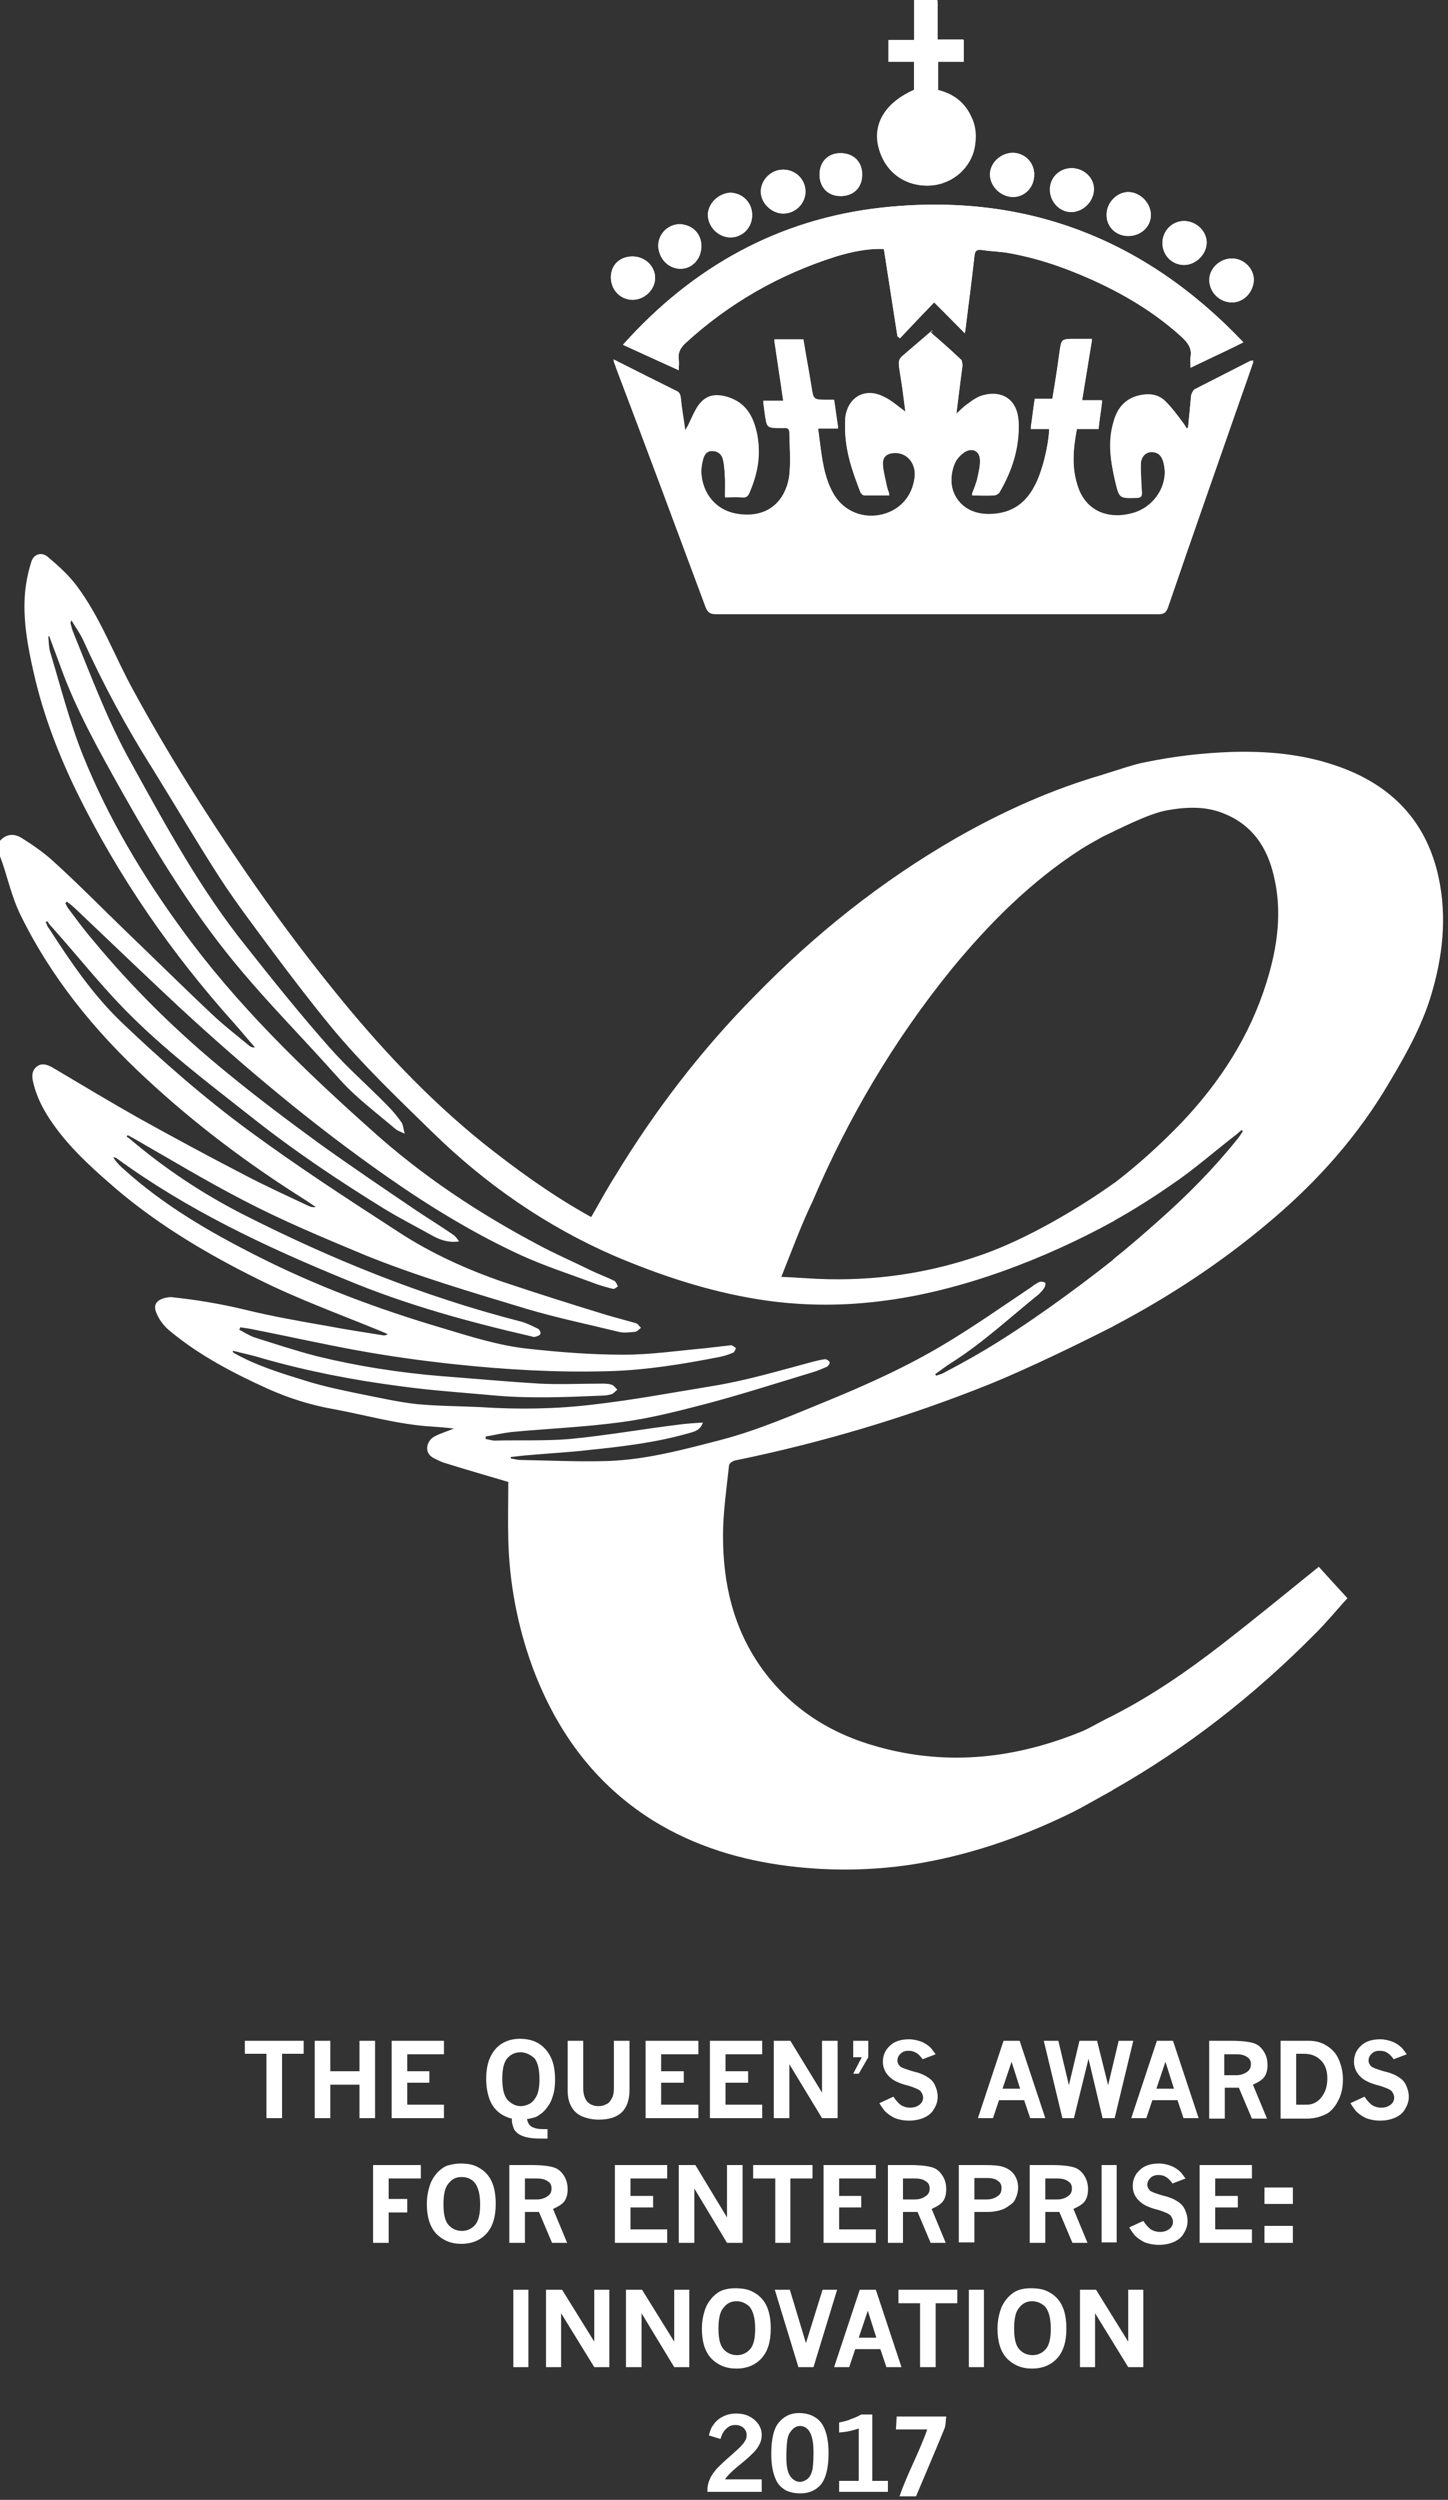
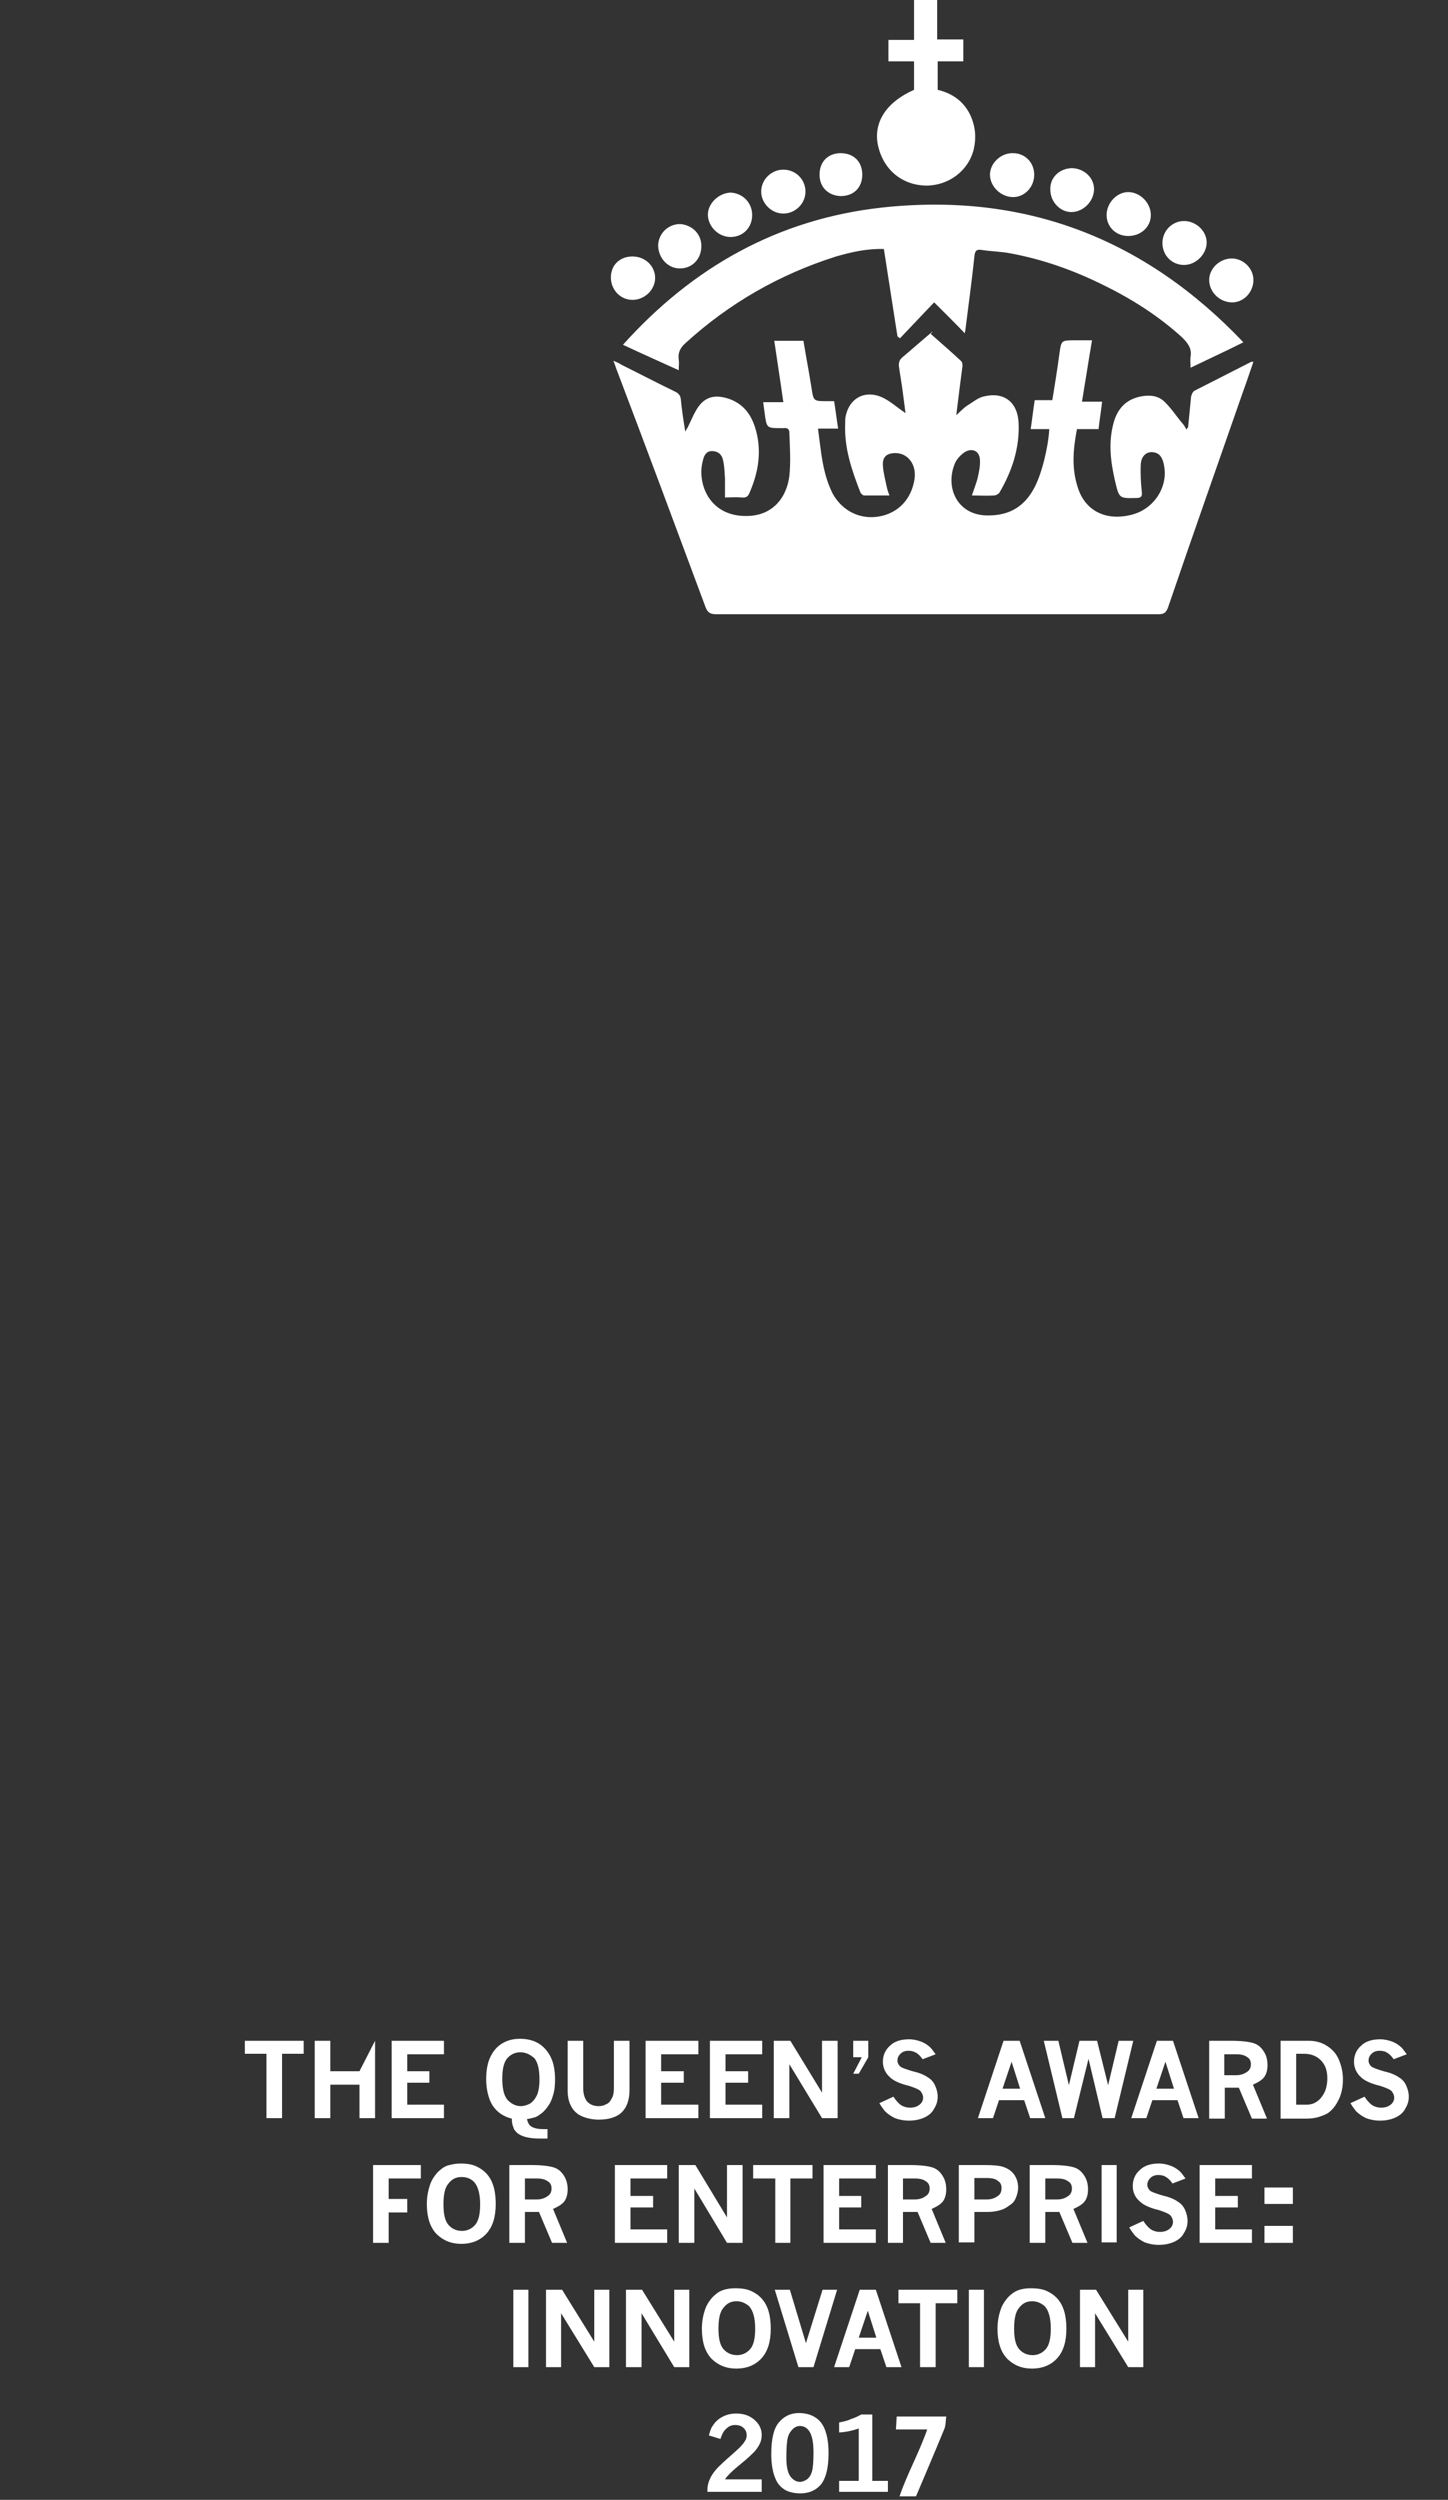
<svg xmlns="http://www.w3.org/2000/svg" width="51px" height="88px" viewBox="0 0 51 88" version="1.1">
  <rect x="0" y="0" width="51" height="88" fill="#333333" stroke="none" />
  <title>Group</title>
  <desc>Created with Sketch.</desc>
  <g id="Symbols" stroke="none" stroke-width="1" fill="none" fill-rule="evenodd">
    <g id="footer" transform="translate(-1468, -503)" fill="#FFFFFF" fill-rule="nonzero">
      <g id="Group" transform="translate(1468, 503)">
-         <path d="M38.858,27.261 C39.23,27.155 39.915,26.909 40.304,26.839 C41.314,26.628 42.341,26.505 43.385,26.47 C44.625,26.435 45.847,26.541 47.033,26.945 C48.857,27.559 50.115,28.736 50.61,30.633 C50.965,32.038 50.858,33.426 50.469,34.814 C50.15,35.99 49.566,37.044 48.946,38.081 C47.848,39.96 46.431,41.558 44.767,42.964 C43.031,44.439 41.154,45.669 39.171,46.705 L39.206,44.334 C39.755,43.895 40.304,43.42 40.835,42.946 C41.827,42.068 42.748,41.137 43.58,40.101 C43.651,40.013 43.722,39.907 43.775,39.82 C43.757,39.802 43.74,39.784 43.722,39.784 C43.669,39.837 43.616,39.872 43.562,39.925 C42.783,40.522 42.057,41.172 41.243,41.717 C40.587,42.173 39.915,42.595 39.224,42.981 L39.224,41.664 C40.074,41.014 40.871,40.294 41.632,39.503 C42.978,38.081 44.023,36.465 44.607,34.585 C44.997,33.338 45.174,32.073 44.855,30.791 C44.625,29.843 44.129,29.07 43.173,28.666 C42.5,28.367 41.792,28.402 41.101,28.525 C40.428,28.648 39.4,29.191 38.798,29.472 L38.858,27.261 Z M39.175,63.021 L39.175,63.028 C38.785,63.238 38.073,63.655 37.666,63.848 C35.895,64.709 34.035,65.341 32.087,65.64 C30.671,65.851 29.236,65.868 27.802,65.693 C26.084,65.482 24.455,64.99 22.985,64.077 C20.914,62.777 19.568,60.897 18.735,58.632 C18.222,57.209 17.939,55.716 17.903,54.205 C17.885,53.52 17.903,52.818 17.903,52.168 C17.195,51.957 16.451,51.746 15.725,51.518 C15.583,51.483 15.442,51.412 15.3,51.342 C14.893,51.149 15.034,50.71 15.3,50.569 C15.495,50.464 15.725,50.394 15.991,50.288 C15.69,50.253 15.459,50.236 15.211,50.218 C14.025,50.148 12.892,49.814 11.741,49.603 C10.944,49.463 10.165,49.217 9.421,48.883 C8.181,48.321 6.977,47.689 5.932,46.81 C5.755,46.652 5.596,46.442 5.507,46.213 C5.383,45.932 5.525,45.756 5.826,45.686 C5.915,45.669 6.003,45.651 6.092,45.669 C6.924,45.756 7.756,45.897 8.571,46.09 C9.562,46.336 10.572,46.512 11.581,46.687 C12.219,46.81 12.839,46.898 13.476,47.004 C13.529,47.021 13.6,47.004 13.653,46.968 C13.582,46.933 13.511,46.898 13.423,46.863 C11.971,46.266 10.466,45.721 9.067,45.019 C7.331,44.158 5.667,43.174 4.179,41.927 C3.4,41.26 2.621,40.575 2.001,39.749 C1.629,39.257 1.31,38.713 1.169,38.098 C1.116,37.887 1.116,37.677 1.31,37.536 C1.505,37.396 1.718,37.501 1.895,37.606 C2.904,38.204 3.896,38.801 4.923,39.38 C6.127,40.048 7.331,40.698 8.553,41.33 C9.315,41.734 10.094,42.085 10.873,42.454 C10.944,42.489 11.032,42.507 11.121,42.489 C11.015,42.419 10.891,42.331 10.784,42.261 C8.766,40.996 6.871,39.574 5.135,37.958 C3.311,36.271 1.771,34.374 0.691,32.144 C0.425,31.582 0.283,30.967 0.089,30.387 C0.053,30.299 0.035,30.229 5.68434189e-14,30.141 L5.68434189e-14,29.597 C0.212,29.368 0.478,29.316 0.779,29.509 C1.169,29.755 1.576,30.036 1.913,30.352 C2.763,31.125 3.559,31.933 4.392,32.741 C5.419,33.725 6.428,34.726 7.455,35.692 C7.88,36.096 8.341,36.447 8.783,36.816 C8.836,36.851 8.89,36.886 8.978,36.869 C8.73,36.588 8.5,36.307 8.252,36.026 C6.056,33.584 4.197,30.897 2.745,27.963 C2.072,26.593 1.523,25.17 1.186,23.677 C0.974,22.747 0.797,21.798 0.885,20.832 C0.921,20.481 0.992,20.129 1.098,19.796 C1.169,19.515 1.452,19.409 1.682,19.602 C2.036,19.901 2.391,20.217 2.674,20.586 C3.542,21.728 4.02,23.08 4.71,24.327 C5.897,26.505 7.225,28.613 8.624,30.651 C9.598,32.073 10.625,33.461 11.705,34.796 C13.299,36.781 15.034,38.643 17.018,40.241 C18.169,41.154 19.355,42.015 20.63,42.735 C20.683,42.77 20.754,42.806 20.825,42.841 C21.108,42.349 21.374,41.857 21.675,41.383 C23.074,39.082 24.703,36.956 26.598,35.042 C28.705,32.881 31.043,31.02 33.664,29.509 C35.328,28.56 37.046,27.788 38.87,27.261 L38.834,29.456 C38.586,29.597 38.321,29.737 38.073,29.895 C36.302,31.037 34.832,32.513 33.504,34.129 C31.485,36.623 29.874,39.345 28.617,42.296 C28.227,43.104 27.891,44.018 27.519,44.949 C27.979,44.966 28.386,45.001 28.794,45.019 C30.795,45.107 32.725,44.826 34.62,44.158 C36.16,43.614 37.972,42.554 39.247,41.641 L39.247,42.974 C36.821,44.309 33.823,45.475 30.972,45.809 C29.555,45.985 28.121,45.967 26.704,45.739 C24.951,45.458 23.251,44.896 21.64,44.211 C19.249,43.174 17.124,41.699 15.265,39.89 C14.007,38.66 12.75,37.466 11.634,36.113 C10.944,35.27 10.271,34.392 9.616,33.514 C8.978,32.653 8.323,31.792 7.739,30.897 C6.924,29.632 6.162,28.332 5.366,27.05 C4.445,25.592 3.63,24.081 2.922,22.518 C2.816,22.29 2.656,22.079 2.515,21.833 C2.497,21.903 2.479,21.921 2.479,21.921 C2.515,22.044 2.532,22.149 2.585,22.272 C3.223,23.836 3.807,25.416 4.64,26.892 C5.861,29.105 7.066,31.318 8.659,33.303 C9.616,34.515 10.59,35.727 11.617,36.886 C12.236,37.589 12.963,38.221 13.618,38.889 C13.812,39.082 13.99,39.293 14.149,39.521 C14.202,39.609 14.202,39.732 14.255,39.907 C14.096,39.837 14.007,39.802 13.936,39.749 C13.458,39.345 12.963,38.959 12.502,38.537 C12.113,38.186 11.776,37.782 11.422,37.396 C10.466,36.342 9.474,35.323 8.553,34.234 C6.906,32.302 5.578,30.141 4.339,27.946 C3.524,26.488 2.692,25.03 2.125,23.449 C2.001,23.098 1.859,22.747 1.735,22.395 C1.718,22.395 1.718,22.395 1.7,22.413 C1.718,22.571 1.718,22.747 1.753,22.905 C2.125,24.134 2.444,25.399 2.922,26.593 C3.807,28.789 5.011,30.809 6.41,32.723 C8.323,35.358 10.66,37.624 13.086,39.784 C14.857,41.383 16.841,42.7 18.966,43.824 C19.55,44.141 20.17,44.404 20.772,44.703 C21.055,44.843 21.356,44.949 21.64,45.089 C21.693,45.124 21.728,45.212 21.764,45.282 C21.71,45.317 21.64,45.388 21.586,45.37 C21.374,45.317 21.179,45.265 20.984,45.194 C20.099,44.861 19.214,44.58 18.364,44.193 C16.681,43.42 15.105,42.454 13.6,41.4 C11.015,39.591 8.606,37.571 6.286,35.428 C5.1,34.322 3.931,33.198 2.745,32.073 C2.621,31.95 2.497,31.845 2.355,31.74 C2.337,31.757 2.32,31.775 2.302,31.792 C2.337,31.863 2.355,31.915 2.408,31.986 C2.674,32.337 2.94,32.706 3.241,33.057 C4.675,34.796 6.286,36.377 8.04,37.8 C9.067,38.643 10.147,39.451 11.227,40.241 C12.378,41.067 13.547,41.857 14.716,42.648 C15.141,42.929 15.566,43.192 15.973,43.473 C16.044,43.526 16.097,43.596 16.168,43.701 C15.796,43.754 15.512,43.649 15.247,43.508 C14.68,43.192 14.096,42.893 13.547,42.56 C11.918,41.558 10.324,40.487 8.819,39.293 C7.278,38.081 5.702,36.886 4.339,35.481 C3.471,34.585 2.692,33.602 1.859,32.671 C1.789,32.6 1.718,32.513 1.665,32.425 C1.647,32.442 1.629,32.442 1.611,32.46 C1.647,32.53 1.665,32.618 1.718,32.671 C2.479,33.848 3.258,35.007 4.285,35.99 C5.702,37.343 7.19,38.643 8.766,39.802 C10.483,41.067 12.272,42.226 14.06,43.385 C15.194,44.123 16.433,44.685 17.708,45.124 C18.913,45.528 20.134,45.915 21.339,46.283 C21.693,46.389 22.047,46.477 22.401,46.582 C22.472,46.6 22.507,46.687 22.578,46.74 C22.507,46.793 22.454,46.863 22.383,46.881 C22.189,46.898 21.976,46.933 21.781,46.881 C20.701,46.617 19.603,46.389 18.541,46.073 C16.628,45.493 14.698,44.931 12.839,44.176 C11.404,43.578 9.97,42.981 8.589,42.261 C7.26,41.576 5.985,40.803 4.693,40.065 C4.622,40.03 4.569,39.995 4.498,39.96 C4.48,39.978 4.463,39.995 4.463,40.013 C4.516,40.048 4.569,40.083 4.604,40.118 C5.808,41.137 7.101,41.998 8.5,42.718 C11.634,44.316 14.893,45.634 18.31,46.512 C18.523,46.564 18.735,46.67 18.948,46.775 C19.001,46.793 19.054,46.916 19.036,46.951 C19.019,47.004 18.93,47.039 18.859,47.056 C18.806,47.074 18.753,47.056 18.7,47.039 C16.486,46.529 14.308,45.932 12.201,45.054 C9.368,43.895 6.605,42.595 4.126,40.786 C4.091,40.75 4.037,40.75 3.984,40.733 C4.091,40.909 4.232,41.049 4.374,41.172 C5.755,42.419 7.349,43.35 9.014,44.193 C11.121,45.265 13.334,46.09 15.601,46.758 C16.593,47.056 17.584,47.372 18.594,47.478 C19.709,47.601 20.843,47.689 21.958,47.689 C22.915,47.689 23.871,47.548 24.845,47.46 C25.146,47.425 25.447,47.39 25.748,47.355 C25.801,47.355 25.872,47.425 25.925,47.46 C25.89,47.513 25.872,47.601 25.819,47.618 C25.659,47.689 25.482,47.741 25.305,47.776 C24.03,48.022 22.755,48.233 21.445,48.268 C19.621,48.321 17.797,48.216 15.991,48.022 C14.84,47.899 13.706,47.741 12.555,47.531 C11.298,47.302 10.058,47.021 8.801,46.775 C8.695,46.758 8.571,46.74 8.465,46.723 C8.447,46.758 8.447,46.775 8.429,46.81 C8.589,46.898 8.766,47.004 8.943,47.074 C9.669,47.302 10.412,47.548 11.156,47.741 C12.591,48.093 14.06,48.321 15.548,48.444 C16.699,48.532 17.85,48.637 19.001,48.707 C19.727,48.743 20.453,48.707 21.179,48.707 C21.303,48.707 21.427,48.707 21.533,48.743 C21.622,48.76 21.675,48.865 21.746,48.918 C21.675,48.971 21.622,49.041 21.551,49.076 C21.445,49.111 21.303,49.129 21.197,49.129 C19.957,49.182 18.718,49.234 17.478,49.129 C16.345,49.024 15.211,48.953 14.078,48.795 C12.449,48.584 10.82,48.268 9.226,47.812 C8.89,47.706 8.535,47.636 8.199,47.548 C8.199,47.601 8.234,47.636 8.252,47.636 C9.031,48.075 9.899,48.339 10.749,48.602 C11.422,48.813 12.113,48.953 12.803,49.094 C13.423,49.217 14.043,49.357 14.68,49.428 C15.424,49.498 16.168,49.498 16.911,49.533 C18.24,49.621 19.568,49.603 20.878,49.445 C22.277,49.287 23.676,49.024 25.075,48.795 C26.279,48.602 27.448,48.251 28.634,47.935 C28.776,47.899 28.918,47.864 29.059,47.847 C29.113,47.847 29.201,47.899 29.219,47.952 C29.236,47.987 29.183,48.075 29.13,48.11 C28.971,48.18 28.811,48.251 28.634,48.303 C27.413,48.672 26.208,49.059 24.969,49.392 C23.959,49.656 22.95,49.919 21.905,50.06 C20.613,50.236 19.32,50.288 18.009,50.411 C17.708,50.446 17.407,50.517 17.106,50.569 C17.106,50.604 17.106,50.64 17.106,50.657 C17.23,50.675 17.372,50.727 17.496,50.71 C18.346,50.692 19.214,50.727 20.064,50.657 C21.356,50.534 22.631,50.306 23.924,50.148 C24.19,50.113 24.473,50.095 24.756,50.077 C24.668,50.341 24.473,50.394 24.278,50.446 C23.127,50.78 21.923,50.921 20.736,51.044 C19.975,51.131 19.231,51.166 18.47,51.237 C18.31,51.254 18.151,51.272 17.992,51.289 L17.992,51.342 C18.116,51.36 18.222,51.395 18.346,51.395 C19.373,51.412 20.418,51.465 21.445,51.43 C22.791,51.377 24.083,51.026 25.376,50.692 C26.722,50.341 27.997,49.779 29.29,49.252 C30.653,48.69 31.999,48.075 33.256,47.32 C34.319,46.687 35.31,45.985 36.337,45.3 C36.426,45.23 36.532,45.159 36.621,45.124 C36.674,45.107 36.763,45.124 36.816,45.159 C36.833,45.177 36.816,45.282 36.78,45.335 C36.727,45.423 36.656,45.493 36.585,45.563 C35.558,46.389 34.602,47.285 33.486,47.987 C33.292,48.11 33.115,48.251 32.938,48.374 C32.955,48.391 32.955,48.409 32.973,48.426 C33.044,48.409 33.115,48.374 33.185,48.356 C33.681,48.093 34.177,47.829 34.673,47.531 C36.125,46.67 37.886,45.393 39.214,44.339 L39.214,46.687 C37.939,47.337 36.231,48.163 34.903,48.707 C31.981,49.884 28.971,50.78 25.89,51.412 C25.801,51.43 25.677,51.518 25.677,51.588 C25.589,52.414 25.465,53.239 25.465,54.065 C25.465,55.733 25.819,57.297 26.81,58.702 C27.837,60.142 29.254,61.038 30.936,61.495 C33.398,62.18 35.806,61.899 38.144,60.933 C38.39,60.828 38.921,60.516 39.171,60.409 L39.171,60.406 C40.552,59.703 41.827,58.825 43.049,57.876 C44.182,56.998 45.298,56.085 46.449,55.154 C46.768,55.505 47.086,55.856 47.458,56.26 C47.104,56.647 46.732,57.103 46.307,57.525 C44.166,59.684 41.812,61.528 39.175,63.021 Z M28.865,6.148 C28.865,5.691 29.166,5.392 29.591,5.392 C30.051,5.392 30.352,5.691 30.352,6.148 C30.352,6.604 30.051,6.903 29.591,6.903 C29.166,6.903 28.865,6.604 28.865,6.148 Z M24.703,8.659 C24.703,9.116 24.384,9.467 23.959,9.467 C23.534,9.45 23.216,9.116 23.198,8.677 C23.18,8.255 23.534,7.904 23.959,7.904 C24.384,7.904 24.703,8.22 24.703,8.659 Z M22.277,9.028 C22.702,9.028 23.056,9.362 23.074,9.766 C23.074,10.188 22.702,10.539 22.277,10.539 C21.834,10.539 21.516,10.205 21.516,9.749 C21.516,9.327 21.834,9.028 22.277,9.028 Z M43.368,10.644 C42.943,10.644 42.589,10.275 42.606,9.854 C42.606,9.432 42.978,9.099 43.403,9.099 C43.81,9.099 44.165,9.45 44.165,9.854 C44.147,10.293 43.793,10.662 43.368,10.644 Z M37.736,5.919 C38.161,5.919 38.533,6.253 38.516,6.657 C38.533,7.079 38.144,7.465 37.719,7.465 C37.311,7.465 36.975,7.096 36.975,6.675 C36.975,6.253 37.311,5.919 37.736,5.919 Z M41.703,9.327 C41.296,9.327 40.942,8.976 40.942,8.554 C40.942,8.133 41.278,7.781 41.703,7.781 C42.128,7.781 42.5,8.133 42.5,8.537 C42.5,8.941 42.128,9.327 41.703,9.327 Z M28.369,6.745 C28.369,7.166 28.015,7.518 27.572,7.518 C27.165,7.5 26.793,7.149 26.793,6.745 C26.793,6.341 27.147,5.972 27.572,5.972 C28.015,5.972 28.369,6.306 28.369,6.745 Z M26.492,7.57 C26.492,8.01 26.155,8.361 25.73,8.361 C25.305,8.361 24.933,7.992 24.933,7.57 C24.933,7.166 25.323,6.798 25.73,6.798 C26.155,6.798 26.492,7.131 26.492,7.57 Z M39.737,8.308 C39.312,8.308 38.976,7.992 38.976,7.57 C38.958,7.149 39.33,6.762 39.737,6.762 C40.163,6.762 40.534,7.149 40.534,7.57 C40.534,7.974 40.18,8.308 39.737,8.308 Z M36.426,6.148 C36.426,6.587 36.107,6.938 35.682,6.921 C35.24,6.921 34.868,6.552 34.868,6.13 C34.868,5.726 35.257,5.375 35.682,5.375 C36.107,5.392 36.426,5.726 36.426,6.148 Z M32.194,3.162 L32.194,2.178 L31.291,2.178 L31.291,1.423 L32.211,1.423 L32.211,0.018 L33.026,0.018 L33.026,1.405 L33.947,1.405 L33.947,2.178 L33.044,2.178 L33.044,3.179 C33.54,3.302 33.965,3.583 34.195,4.075 C34.39,4.444 34.407,4.848 34.319,5.252 C34.142,6.007 33.433,6.552 32.636,6.534 C31.769,6.517 31.114,5.972 30.936,5.094 C30.777,4.286 31.238,3.583 32.194,3.162 Z M31.609,11.839 C31.45,10.82 31.291,9.801 31.131,8.765 C30.547,8.73 29.98,8.853 29.449,9.028 C27.448,9.661 25.677,10.662 24.136,12.085 C23.959,12.26 23.871,12.436 23.906,12.664 C23.924,12.77 23.906,12.875 23.906,13.033 C23.251,12.735 22.614,12.436 21.941,12.137 C24.384,9.397 27.413,7.711 31.06,7.307 C36.072,6.762 40.304,8.378 43.793,12.05 C43.456,12.225 43.155,12.366 42.854,12.506 C42.553,12.647 42.27,12.787 41.933,12.945 C41.933,12.787 41.916,12.682 41.933,12.559 C41.986,12.26 41.845,12.067 41.632,11.874 C40.8,11.101 39.861,10.521 38.852,10.03 C37.807,9.538 36.745,9.134 35.611,8.923 C35.275,8.853 34.921,8.853 34.584,8.8 C34.39,8.782 34.336,8.835 34.319,9.028 C34.212,9.889 34.106,10.767 34,11.628 C34,11.663 33.982,11.698 33.982,11.733 C33.61,11.364 33.274,11.013 32.902,10.644 C32.477,11.083 32.087,11.487 31.698,11.909 C31.663,11.874 31.645,11.856 31.609,11.839 Z M41.845,15.053 C41.88,14.684 41.916,14.333 41.951,13.911 C41.969,13.841 42.022,13.736 42.075,13.701 C42.73,13.367 43.385,13.033 44.041,12.699 C44.058,12.699 44.094,12.699 44.147,12.682 C44.023,13.033 43.917,13.367 43.793,13.701 C42.907,16.248 42.022,18.794 41.136,21.341 C41.083,21.517 40.995,21.57 40.8,21.57 C35.611,21.57 30.405,21.57 25.217,21.57 C25.004,21.57 24.916,21.499 24.845,21.306 C23.8,18.496 22.738,15.703 21.693,12.893 C21.675,12.84 21.64,12.752 21.604,12.647 C21.728,12.699 21.799,12.752 21.887,12.787 C22.507,13.103 23.145,13.42 23.782,13.736 C23.906,13.788 23.959,13.841 23.977,13.982 C24.012,14.35 24.083,14.719 24.136,15.141 C24.19,15.036 24.225,15 24.243,14.948 C24.331,14.772 24.402,14.596 24.491,14.438 C24.756,13.947 25.11,13.806 25.659,13.982 C26.297,14.192 26.545,14.684 26.669,15.281 C26.793,15.966 26.686,16.634 26.403,17.284 C26.332,17.424 26.261,17.477 26.12,17.459 C25.925,17.459 25.748,17.459 25.535,17.459 C25.535,17.231 25.553,17.003 25.535,16.792 C25.518,16.581 25.518,16.353 25.465,16.142 C25.429,15.949 25.288,15.826 25.075,15.826 C24.863,15.826 24.792,16.002 24.756,16.16 C24.544,16.915 24.951,18.039 26.173,18.109 C27.235,18.18 27.714,17.442 27.802,16.704 C27.855,16.195 27.802,15.685 27.802,15.176 C27.802,15.071 27.731,15 27.607,15.018 C27.59,15.018 27.554,15.018 27.519,15.018 C27.005,15.018 27.005,15.018 26.934,14.509 C26.917,14.386 26.899,14.263 26.881,14.105 L27.59,14.105 C27.536,13.718 27.483,13.367 27.43,13.016 C27.377,12.664 27.324,12.313 27.271,11.944 L28.298,11.944 C28.386,12.489 28.493,13.051 28.581,13.595 C28.652,14.069 28.652,14.069 29.13,14.069 C29.201,14.069 29.29,14.069 29.378,14.069 C29.431,14.386 29.467,14.702 29.52,15.036 L28.811,15.036 C28.847,15.334 28.882,15.598 28.918,15.861 C28.989,16.37 29.077,16.862 29.325,17.319 C29.644,17.934 30.299,18.25 30.972,18.127 C31.645,18.004 32.123,17.512 32.211,16.81 C32.282,16.318 31.981,15.914 31.556,15.896 C31.238,15.879 31.078,16.019 31.096,16.335 C31.114,16.599 31.184,16.845 31.238,17.108 C31.255,17.196 31.291,17.284 31.326,17.389 C31.007,17.389 30.724,17.407 30.441,17.389 C30.387,17.389 30.317,17.319 30.299,17.266 C29.998,16.493 29.732,15.703 29.768,14.86 C29.768,14.772 29.768,14.684 29.785,14.596 C29.927,13.929 30.511,13.648 31.131,13.964 C31.397,14.087 31.627,14.298 31.893,14.491 C31.857,14.21 31.822,13.929 31.786,13.665 C31.751,13.402 31.698,13.121 31.663,12.857 C31.645,12.717 31.663,12.629 31.786,12.524 C32.141,12.225 32.477,11.927 32.831,11.628 C32.831,11.628 32.849,11.628 32.849,11.628 C32.831,11.646 32.796,11.681 32.778,11.698 C33.15,12.014 33.504,12.331 33.858,12.664 C33.894,12.699 33.894,12.805 33.894,12.875 C33.823,13.42 33.752,13.964 33.681,14.561 C33.841,14.421 33.947,14.298 34.089,14.21 C34.248,14.087 34.425,13.964 34.62,13.911 C35.346,13.718 35.842,14.105 35.877,14.842 C35.913,15.721 35.629,16.529 35.204,17.284 C35.169,17.337 35.08,17.389 35.009,17.389 C34.761,17.389 34.514,17.389 34.23,17.389 C34.301,17.196 34.39,17.003 34.425,16.81 C34.478,16.581 34.531,16.353 34.514,16.125 C34.478,15.808 34.248,15.685 33.982,15.861 C33.823,15.966 33.681,16.142 33.61,16.318 C33.274,17.161 33.752,18.092 34.815,18.092 C35.576,18.092 36.09,17.758 36.426,17.126 C36.692,16.651 36.94,15.685 36.957,15.053 L36.302,15.053 C36.355,14.702 36.391,14.368 36.444,14.034 L37.064,14.034 C37.152,13.49 37.241,12.963 37.311,12.418 C37.382,11.927 37.365,11.927 37.878,11.927 L38.462,11.927 C38.339,12.664 38.232,13.367 38.108,14.087 L38.817,14.087 C38.781,14.421 38.728,14.719 38.693,15.053 L37.931,15.053 C37.79,15.791 37.736,16.493 37.984,17.178 C38.268,17.969 39.011,18.303 39.897,18.057 C40.658,17.846 41.154,17.073 40.995,16.318 C40.959,16.125 40.906,15.931 40.676,15.879 C40.41,15.826 40.198,15.984 40.18,16.283 C40.18,16.616 40.198,16.933 40.216,17.266 C40.233,17.407 40.198,17.477 40.039,17.477 C39.419,17.495 39.419,17.495 39.277,16.897 C39.1,16.212 39.011,15.51 39.224,14.825 C39.366,14.315 39.684,13.982 40.233,13.894 C40.552,13.841 40.835,13.911 41.048,14.122 C41.278,14.35 41.473,14.614 41.668,14.877 C41.721,14.948 41.756,15 41.792,15.071 C41.809,15.071 41.827,15.053 41.845,15.053 Z" id="Combined-Shape" />
-         <path d="M41.845,15.053 C41.88,14.702 41.916,14.333 41.951,13.964 C41.969,13.894 42.004,13.788 42.075,13.753 C42.73,13.42 43.385,13.086 44.041,12.752 C44.058,12.735 44.076,12.735 44.147,12.735 C44.023,13.086 43.917,13.42 43.793,13.753 C42.907,16.3 42.004,18.847 41.136,21.394 C41.066,21.57 40.995,21.622 40.8,21.622 C35.611,21.622 30.405,21.622 25.217,21.622 C25.004,21.622 24.916,21.552 24.845,21.359 C23.8,18.549 22.755,15.738 21.693,12.945 C21.675,12.875 21.64,12.805 21.604,12.699 C21.728,12.752 21.817,12.787 21.887,12.84 C22.525,13.156 23.163,13.49 23.782,13.788 C23.889,13.841 23.959,13.911 23.977,14.034 C24.012,14.403 24.066,14.772 24.136,15.194 C24.19,15.088 24.225,15.053 24.243,15 C24.331,14.825 24.402,14.649 24.491,14.491 C24.756,13.999 25.11,13.859 25.659,14.034 C26.279,14.245 26.545,14.737 26.669,15.334 C26.81,16.019 26.686,16.687 26.403,17.337 C26.35,17.477 26.279,17.53 26.12,17.512 C25.925,17.495 25.73,17.512 25.535,17.512 C25.535,17.284 25.535,17.073 25.535,16.845 C25.518,16.634 25.518,16.406 25.465,16.195 C25.429,16.002 25.288,15.879 25.075,15.879 C24.863,15.879 24.792,16.054 24.756,16.212 C24.544,16.985 24.951,18.109 26.173,18.162 C27.235,18.215 27.714,17.477 27.802,16.757 C27.855,16.265 27.82,15.738 27.802,15.229 C27.802,15.106 27.731,15.053 27.607,15.071 C27.572,15.071 27.554,15.071 27.519,15.071 C27.005,15.071 27.005,15.071 26.934,14.561 C26.917,14.438 26.899,14.298 26.881,14.157 L27.59,14.157 C27.536,13.771 27.483,13.42 27.43,13.068 C27.377,12.717 27.324,12.366 27.271,11.997 L28.298,11.997 C28.386,12.541 28.493,13.086 28.581,13.648 C28.652,14.122 28.652,14.122 29.13,14.122 C29.201,14.122 29.29,14.122 29.378,14.122 C29.431,14.438 29.467,14.754 29.52,15.088 L28.811,15.088 C28.847,15.387 28.882,15.65 28.918,15.914 C28.989,16.423 29.095,16.915 29.325,17.372 C29.661,17.986 30.299,18.303 30.972,18.18 C31.645,18.057 32.105,17.565 32.211,16.862 C32.282,16.37 31.999,15.966 31.556,15.949 C31.238,15.949 31.078,16.072 31.096,16.388 C31.114,16.651 31.184,16.915 31.238,17.161 C31.255,17.249 31.291,17.337 31.326,17.442 C31.007,17.442 30.724,17.442 30.441,17.442 C30.387,17.442 30.317,17.372 30.299,17.319 C29.998,16.546 29.732,15.773 29.768,14.913 C29.768,14.825 29.768,14.719 29.785,14.649 C29.927,13.982 30.511,13.701 31.131,14.017 C31.397,14.157 31.609,14.35 31.893,14.544 C31.857,14.263 31.822,13.982 31.786,13.718 C31.751,13.455 31.698,13.174 31.663,12.91 C31.645,12.77 31.68,12.664 31.786,12.576 C32.141,12.278 32.477,11.979 32.831,11.681 C32.831,11.681 32.849,11.681 32.849,11.681 C32.831,11.698 32.796,11.733 32.778,11.751 C33.132,12.067 33.504,12.383 33.858,12.717 C33.894,12.752 33.911,12.857 33.894,12.928 C33.823,13.472 33.752,14.017 33.681,14.614 C33.841,14.473 33.947,14.35 34.089,14.263 C34.266,14.157 34.425,14.017 34.62,13.964 C35.346,13.771 35.842,14.14 35.877,14.895 C35.913,15.773 35.647,16.581 35.204,17.337 C35.169,17.389 35.08,17.442 35.009,17.442 C34.761,17.459 34.496,17.442 34.23,17.442 C34.301,17.231 34.372,17.055 34.425,16.862 C34.478,16.634 34.531,16.406 34.514,16.177 C34.496,15.879 34.248,15.756 33.982,15.914 C33.823,16.019 33.664,16.195 33.61,16.37 C33.292,17.214 33.752,18.162 34.815,18.145 C35.576,18.145 36.09,17.811 36.426,17.178 C36.692,16.687 36.922,15.738 36.957,15.106 L36.302,15.106 C36.355,14.754 36.391,14.421 36.444,14.087 L37.064,14.087 C37.152,13.543 37.241,12.998 37.311,12.471 C37.382,11.979 37.365,11.979 37.878,11.979 L38.462,11.979 C38.339,12.699 38.232,13.402 38.108,14.14 L38.817,14.14 C38.781,14.473 38.728,14.772 38.693,15.106 L37.931,15.106 C37.79,15.844 37.736,16.529 37.984,17.231 C38.268,18.022 39.011,18.355 39.897,18.109 C40.658,17.899 41.154,17.126 40.995,16.37 C40.959,16.177 40.889,15.984 40.676,15.931 C40.41,15.861 40.198,16.037 40.18,16.335 C40.163,16.651 40.18,16.985 40.216,17.319 C40.233,17.459 40.198,17.53 40.039,17.53 C39.419,17.547 39.419,17.547 39.277,16.95 C39.118,16.265 39.029,15.58 39.224,14.877 C39.366,14.368 39.684,14.034 40.233,13.947 C40.552,13.894 40.835,13.947 41.048,14.175 C41.278,14.403 41.455,14.684 41.668,14.93 C41.721,14.983 41.739,15.053 41.792,15.123 C41.809,15.071 41.827,15.053 41.845,15.053 Z M31.609,11.839 C31.45,10.82 31.291,9.801 31.131,8.765 C30.547,8.747 29.998,8.87 29.449,9.028 C27.448,9.661 25.677,10.679 24.136,12.085 C23.959,12.243 23.871,12.418 23.906,12.664 C23.924,12.77 23.906,12.875 23.906,13.033 C23.251,12.735 22.614,12.453 21.941,12.137 C24.402,9.397 27.413,7.711 31.06,7.307 C36.072,6.762 40.304,8.378 43.793,12.05 C43.439,12.225 43.155,12.366 42.854,12.506 C42.553,12.647 42.27,12.787 41.933,12.945 C41.933,12.787 41.916,12.664 41.933,12.559 C41.986,12.26 41.827,12.067 41.632,11.874 C40.8,11.119 39.861,10.521 38.852,10.03 C37.825,9.52 36.745,9.134 35.611,8.923 C35.275,8.853 34.921,8.853 34.584,8.8 C34.39,8.765 34.336,8.835 34.319,9.028 C34.23,9.889 34.106,10.767 34,11.628 C34,11.663 33.982,11.681 33.982,11.733 C33.628,11.364 33.274,11.013 32.902,10.644 C32.477,11.083 32.087,11.505 31.698,11.909 C31.68,11.891 31.645,11.874 31.609,11.839 Z M32.194,3.162 L32.194,2.16 L31.291,2.16 L31.291,1.405 L32.194,1.405 L32.194,-1.42108547e-14 L33.008,-1.42108547e-14 L33.008,1.388 L33.929,1.388 L33.929,2.16 L33.026,2.16 L33.026,3.162 C33.54,3.285 33.947,3.566 34.177,4.057 C34.354,4.444 34.39,4.83 34.301,5.234 C34.124,6.007 33.416,6.534 32.619,6.534 C31.751,6.517 31.096,5.954 30.919,5.094 C30.759,4.286 31.238,3.583 32.194,3.162 Z M36.426,6.148 C36.426,6.587 36.09,6.938 35.682,6.938 C35.257,6.938 34.868,6.569 34.868,6.148 C34.868,5.744 35.257,5.375 35.682,5.392 C36.107,5.392 36.426,5.726 36.426,6.148 Z M39.737,8.308 C39.312,8.308 38.976,7.992 38.976,7.57 C38.976,7.149 39.33,6.762 39.737,6.762 C40.163,6.762 40.534,7.149 40.534,7.57 C40.534,7.992 40.18,8.308 39.737,8.308 Z M26.492,7.57 C26.492,8.01 26.173,8.343 25.73,8.343 C25.305,8.343 24.933,7.974 24.933,7.553 C24.933,7.166 25.305,6.798 25.73,6.78 C26.155,6.798 26.492,7.131 26.492,7.57 Z M28.369,6.745 C28.369,7.166 28.015,7.518 27.59,7.518 C27.165,7.518 26.81,7.149 26.81,6.745 C26.81,6.323 27.165,5.972 27.59,5.972 C28.015,5.972 28.369,6.306 28.369,6.745 Z M41.703,9.327 C41.278,9.327 40.942,8.993 40.942,8.554 C40.942,8.133 41.278,7.781 41.703,7.781 C42.128,7.781 42.5,8.133 42.5,8.537 C42.5,8.941 42.128,9.327 41.703,9.327 Z M37.736,5.919 C38.179,5.919 38.533,6.253 38.533,6.657 C38.533,7.079 38.161,7.465 37.736,7.465 C37.329,7.465 36.993,7.096 36.993,6.675 C36.975,6.253 37.311,5.937 37.736,5.919 Z M43.368,10.644 C42.943,10.627 42.589,10.275 42.589,9.854 C42.589,9.45 42.96,9.099 43.385,9.099 C43.793,9.099 44.147,9.45 44.147,9.854 C44.147,10.293 43.793,10.662 43.368,10.644 Z M22.277,9.028 C22.72,9.028 23.074,9.362 23.074,9.784 C23.074,10.205 22.702,10.556 22.277,10.556 C21.852,10.556 21.516,10.205 21.516,9.766 C21.516,9.327 21.834,9.028 22.277,9.028 Z M24.703,8.659 C24.703,9.116 24.384,9.45 23.942,9.45 C23.534,9.45 23.198,9.099 23.18,8.659 C23.18,8.238 23.517,7.887 23.959,7.887 C24.384,7.922 24.703,8.238 24.703,8.659 Z M28.865,6.148 C28.865,5.691 29.166,5.392 29.608,5.392 C30.069,5.392 30.37,5.691 30.37,6.148 C30.37,6.604 30.069,6.903 29.608,6.903 C29.166,6.885 28.865,6.587 28.865,6.148 Z M8.624,71.84 L10.696,71.84 L10.696,72.297 L9.934,72.297 L9.934,74.563 L9.385,74.563 L9.385,72.297 L8.624,72.297 L8.624,71.84 Z M11.085,71.84 L11.634,71.84 L11.634,72.912 L12.661,72.912 L12.661,71.84 L13.21,71.84 L13.21,74.563 L12.661,74.563 L12.661,73.386 L11.634,73.386 L11.634,74.563 L11.085,74.563 L11.085,71.84 Z M13.795,71.84 L15.636,71.84 L15.636,72.315 L14.344,72.315 L14.344,72.912 L15.123,72.912 L15.123,73.316 L14.344,73.316 L14.344,74.089 L15.636,74.089 L15.636,74.563 L13.795,74.563 L13.795,71.84 Z M18.558,74.598 C18.594,74.721 18.629,74.809 18.718,74.861 C18.806,74.914 18.93,74.949 19.125,74.949 C19.178,74.949 19.231,74.949 19.284,74.949 L19.284,75.283 L19.036,75.283 C18.824,75.283 18.665,75.265 18.523,75.23 C18.381,75.195 18.293,75.143 18.222,75.09 C18.151,75.02 18.098,74.967 18.08,74.879 C18.045,74.809 18.027,74.703 18.027,74.58 C17.868,74.545 17.726,74.475 17.602,74.387 C17.443,74.264 17.319,74.106 17.248,73.913 C17.177,73.72 17.124,73.491 17.124,73.193 C17.124,72.859 17.177,72.596 17.283,72.385 C17.39,72.174 17.531,72.016 17.726,71.911 C17.885,71.823 18.08,71.77 18.31,71.77 C18.558,71.77 18.771,71.823 18.93,71.911 C19.125,72.016 19.284,72.192 19.391,72.402 C19.497,72.613 19.55,72.877 19.55,73.21 C19.55,73.404 19.532,73.597 19.479,73.755 C19.444,73.878 19.408,73.983 19.337,74.089 C19.284,74.176 19.214,74.264 19.125,74.352 C19.036,74.422 18.948,74.493 18.859,74.528 C18.789,74.545 18.682,74.58 18.558,74.598 Z M18.328,72.244 C18.151,72.244 17.992,72.315 17.868,72.455 C17.744,72.596 17.691,72.842 17.691,73.175 C17.691,73.562 17.761,73.825 17.921,73.966 C18.045,74.071 18.169,74.141 18.346,74.141 C18.452,74.141 18.558,74.106 18.665,74.053 C18.771,73.983 18.842,73.895 18.913,73.755 C18.966,73.632 19.001,73.439 19.001,73.21 C19.001,72.859 18.948,72.613 18.824,72.455 C18.682,72.332 18.523,72.244 18.328,72.244 Z M19.993,71.84 L20.542,71.84 L20.542,73.509 C20.542,73.72 20.595,73.878 20.683,73.983 C20.79,74.089 20.914,74.141 21.073,74.141 C21.179,74.141 21.268,74.124 21.356,74.071 C21.445,74.036 21.498,73.966 21.551,73.86 C21.604,73.772 21.622,73.65 21.622,73.509 L21.622,71.84 L22.171,71.84 L22.171,73.579 C22.171,73.913 22.082,74.176 21.905,74.352 C21.728,74.528 21.445,74.616 21.091,74.616 C20.896,74.616 20.701,74.58 20.524,74.51 C20.435,74.475 20.347,74.422 20.294,74.37 C20.205,74.299 20.134,74.194 20.081,74.071 C20.028,73.948 19.993,73.79 19.993,73.579 L19.993,71.84 Z M22.738,71.84 L24.597,71.84 L24.597,72.315 L23.286,72.315 L23.286,72.912 L24.083,72.912 L24.083,73.316 L23.286,73.316 L23.286,74.089 L24.597,74.089 L24.597,74.563 L22.738,74.563 L22.738,71.84 Z M25.004,71.84 L26.846,71.84 L26.846,72.315 L25.553,72.315 L25.553,72.912 L26.35,72.912 L26.35,73.316 L25.553,73.316 L25.553,74.089 L26.846,74.089 L26.846,74.563 L25.004,74.563 L25.004,71.84 Z M27.253,71.84 L27.837,71.84 L28.953,73.667 L28.953,71.84 L29.502,71.84 L29.502,74.563 L28.953,74.563 L27.802,72.666 L27.802,74.563 L27.253,74.563 L27.253,71.84 Z M30.051,71.84 L30.582,71.84 L30.582,72.42 L30.246,73 L30.051,73 L30.352,72.42 L30.051,72.42 L30.051,71.84 Z M31.468,73.808 C31.556,73.948 31.645,74.036 31.733,74.106 C31.822,74.159 31.928,74.194 32.052,74.194 C32.194,74.194 32.3,74.159 32.389,74.089 C32.477,74.018 32.513,73.931 32.513,73.843 C32.513,73.755 32.477,73.685 32.424,73.614 C32.353,73.544 32.211,73.491 31.999,73.421 C31.698,73.351 31.468,73.246 31.344,73.123 C31.184,72.982 31.096,72.789 31.096,72.578 C31.096,72.35 31.184,72.156 31.344,72.016 C31.503,71.858 31.733,71.788 32.017,71.788 C32.176,71.788 32.318,71.823 32.459,71.875 C32.583,71.928 32.69,71.998 32.778,72.086 C32.831,72.139 32.884,72.227 32.955,72.315 L32.495,72.49 C32.424,72.385 32.335,72.297 32.265,72.262 C32.176,72.209 32.087,72.192 31.999,72.192 C31.875,72.192 31.786,72.227 31.716,72.297 C31.645,72.367 31.609,72.438 31.609,72.543 C31.609,72.613 31.645,72.683 31.698,72.736 C31.751,72.789 31.91,72.842 32.141,72.912 C32.371,72.964 32.548,73.035 32.672,73.123 C32.796,73.193 32.884,73.298 32.938,73.421 C32.991,73.544 33.026,73.667 33.026,73.808 C33.026,73.948 32.991,74.089 32.902,74.229 C32.831,74.37 32.707,74.475 32.548,74.545 C32.389,74.616 32.211,74.651 32.017,74.651 C31.822,74.651 31.663,74.616 31.521,74.563 C31.379,74.493 31.273,74.422 31.167,74.317 C31.114,74.247 31.043,74.159 30.972,74.036 L31.468,73.808 Z M35.346,71.84 L35.913,71.84 L36.816,74.563 L36.284,74.563 L36.072,73.931 L35.186,73.931 L34.974,74.563 L34.443,74.563 L35.346,71.84 Z M35.629,72.578 L35.31,73.527 L35.93,73.527 L35.629,72.578 Z M36.763,71.84 L37.276,71.84 L37.648,73.404 L38.02,71.84 L38.64,71.84 L39.029,73.404 L39.401,71.84 L39.915,71.84 L39.259,74.563 L38.834,74.563 L38.339,72.473 L37.825,74.563 L37.418,74.563 L36.763,71.84 Z M40.747,71.84 L41.314,71.84 L42.217,74.563 L41.685,74.563 L41.473,73.931 L40.587,73.931 L40.375,74.563 L39.844,74.563 L40.747,71.84 Z M41.048,72.578 L40.729,73.527 L41.349,73.527 L41.048,72.578 Z M42.589,71.84 L43.332,71.84 C43.74,71.84 44.005,71.875 44.165,71.928 C44.324,71.981 44.43,72.086 44.519,72.227 C44.607,72.367 44.643,72.525 44.643,72.701 C44.643,72.859 44.607,73 44.536,73.105 C44.466,73.21 44.324,73.298 44.129,73.386 L44.625,74.58 L44.094,74.58 L43.633,73.491 L43.138,73.491 L43.138,74.58 L42.589,74.58 L42.589,71.84 Z M43.12,72.315 L43.12,73.052 L43.545,73.052 C43.704,73.052 43.846,73 43.952,72.912 C44.023,72.859 44.058,72.771 44.058,72.666 C44.058,72.56 44.023,72.473 43.934,72.42 C43.846,72.35 43.722,72.315 43.545,72.315 L43.12,72.315 Z M45.103,71.84 L46.095,71.84 C46.325,71.84 46.538,71.893 46.732,72.016 C46.927,72.139 47.069,72.297 47.157,72.508 C47.246,72.719 47.299,72.947 47.299,73.193 C47.299,73.439 47.264,73.65 47.175,73.86 C47.086,74.053 46.98,74.212 46.856,74.317 C46.768,74.405 46.644,74.457 46.484,74.51 C46.325,74.563 46.166,74.58 46.006,74.58 L45.103,74.58 L45.103,71.84 Z M45.652,72.297 L45.652,74.089 L46.024,74.089 C46.166,74.089 46.272,74.053 46.378,73.983 C46.484,73.913 46.555,73.825 46.626,73.702 C46.715,73.544 46.75,73.351 46.75,73.158 C46.75,72.894 46.679,72.683 46.52,72.525 C46.36,72.367 46.166,72.297 45.918,72.297 L45.652,72.297 Z M48.06,73.808 C48.149,73.948 48.237,74.036 48.326,74.106 C48.415,74.159 48.521,74.194 48.645,74.194 C48.786,74.194 48.893,74.159 48.981,74.089 C49.07,74.018 49.105,73.931 49.105,73.843 C49.105,73.755 49.07,73.685 49.017,73.614 C48.946,73.544 48.804,73.491 48.592,73.421 C48.291,73.351 48.06,73.246 47.936,73.123 C47.777,72.982 47.689,72.789 47.689,72.578 C47.689,72.35 47.777,72.156 47.936,72.016 C48.096,71.858 48.326,71.788 48.609,71.788 C48.769,71.788 48.91,71.823 49.052,71.875 C49.176,71.928 49.282,71.998 49.371,72.086 C49.424,72.139 49.477,72.227 49.548,72.315 L49.087,72.49 C49.017,72.385 48.928,72.297 48.857,72.262 C48.786,72.209 48.68,72.192 48.592,72.192 C48.468,72.192 48.379,72.227 48.308,72.297 C48.237,72.367 48.202,72.438 48.202,72.543 C48.202,72.613 48.237,72.683 48.291,72.736 C48.344,72.789 48.503,72.842 48.733,72.912 C48.964,72.964 49.141,73.035 49.265,73.123 C49.389,73.193 49.477,73.298 49.53,73.421 C49.583,73.544 49.619,73.667 49.619,73.808 C49.619,73.948 49.583,74.089 49.495,74.229 C49.424,74.37 49.3,74.475 49.141,74.545 C48.981,74.616 48.804,74.651 48.609,74.651 C48.415,74.651 48.255,74.616 48.114,74.563 C47.972,74.493 47.866,74.422 47.759,74.317 C47.706,74.247 47.635,74.159 47.565,74.036 L48.06,73.808 Z M13.14,76.214 L14.822,76.214 L14.822,76.688 L13.689,76.688 L13.689,77.408 L14.344,77.408 L14.344,77.883 L13.689,77.883 L13.689,78.954 L13.14,78.954 L13.14,76.214 Z M16.203,76.161 C16.469,76.161 16.664,76.196 16.823,76.284 C17.035,76.39 17.195,76.548 17.301,76.758 C17.407,76.969 17.46,77.25 17.46,77.584 C17.46,78.041 17.354,78.392 17.124,78.638 C16.911,78.866 16.61,78.989 16.256,78.989 C15.884,78.989 15.601,78.866 15.371,78.638 C15.141,78.392 15.034,78.041 15.034,77.584 C15.034,77.303 15.088,77.057 15.176,76.829 C15.229,76.706 15.3,76.6 15.406,76.477 C15.512,76.372 15.619,76.284 15.76,76.232 C15.902,76.196 16.044,76.161 16.203,76.161 Z M16.256,76.636 C16.061,76.636 15.92,76.706 15.796,76.864 C15.672,77.004 15.619,77.25 15.619,77.602 C15.619,77.935 15.672,78.181 15.796,78.322 C15.92,78.462 16.079,78.533 16.274,78.533 C16.451,78.533 16.61,78.462 16.734,78.322 C16.858,78.181 16.911,77.935 16.911,77.602 C16.911,77.233 16.841,76.969 16.699,76.811 C16.575,76.688 16.433,76.636 16.256,76.636 Z M17.939,76.214 L18.682,76.214 C19.09,76.214 19.355,76.249 19.515,76.302 C19.674,76.354 19.78,76.46 19.869,76.6 C19.957,76.741 19.993,76.899 19.993,77.075 C19.993,77.233 19.957,77.373 19.886,77.479 C19.816,77.584 19.674,77.672 19.479,77.76 L19.975,78.954 L19.444,78.954 L18.983,77.865 L18.488,77.865 L18.488,78.954 L17.939,78.954 L17.939,76.214 Z M18.488,76.688 L18.488,77.426 L18.913,77.426 C19.072,77.426 19.214,77.373 19.32,77.285 C19.391,77.233 19.426,77.145 19.426,77.04 C19.426,76.934 19.391,76.846 19.302,76.794 C19.214,76.723 19.09,76.688 18.913,76.688 L18.488,76.688 Z M21.657,76.214 L23.499,76.214 L23.499,76.688 L22.206,76.688 L22.206,77.303 L23.003,77.303 L23.003,77.707 L22.206,77.707 L22.206,78.48 L23.499,78.48 L23.499,78.954 L21.657,78.954 L21.657,76.214 Z M23.906,76.214 L24.491,76.214 L25.606,78.058 L25.606,76.214 L26.155,76.214 L26.155,78.954 L25.606,78.954 L24.455,77.04 L24.455,78.954 L23.906,78.954 L23.906,76.214 Z M26.527,76.214 L28.617,76.214 L28.617,76.688 L27.837,76.688 L27.837,78.954 L27.306,78.954 L27.306,76.688 L26.527,76.688 L26.527,76.214 Z M29.006,76.214 L30.848,76.214 L30.848,76.688 L29.555,76.688 L29.555,77.303 L30.334,77.303 L30.334,77.707 L29.555,77.707 L29.555,78.48 L30.848,78.48 L30.848,78.954 L29.006,78.954 L29.006,76.214 Z M31.273,76.214 L32.017,76.214 C32.424,76.214 32.69,76.249 32.849,76.302 C33.008,76.354 33.115,76.46 33.203,76.6 C33.292,76.741 33.327,76.899 33.327,77.075 C33.327,77.233 33.292,77.373 33.221,77.479 C33.15,77.584 33.008,77.672 32.814,77.76 L33.309,78.954 L32.778,78.954 L32.318,77.865 L31.804,77.865 L31.804,78.954 L31.273,78.954 L31.273,76.214 Z M31.804,76.688 L31.804,77.426 L32.229,77.426 C32.389,77.426 32.53,77.373 32.636,77.285 C32.707,77.233 32.743,77.145 32.743,77.04 C32.743,76.934 32.707,76.846 32.619,76.794 C32.53,76.723 32.406,76.688 32.229,76.688 L31.804,76.688 Z M33.788,76.214 L34.655,76.214 C34.974,76.214 35.204,76.232 35.346,76.284 C35.505,76.337 35.629,76.425 35.718,76.548 C35.806,76.671 35.859,76.829 35.859,77.004 C35.859,77.145 35.824,77.268 35.771,77.391 C35.735,77.479 35.665,77.566 35.576,77.619 C35.487,77.689 35.399,77.742 35.31,77.777 C35.169,77.83 34.992,77.865 34.797,77.865 L34.319,77.865 L34.319,78.937 L33.77,78.937 L33.77,76.214 L33.788,76.214 Z M34.319,76.688 L34.319,77.426 L34.761,77.426 C34.921,77.426 35.062,77.373 35.169,77.285 C35.24,77.233 35.275,77.145 35.275,77.022 C35.275,76.917 35.24,76.829 35.151,76.776 C35.08,76.706 34.939,76.671 34.761,76.671 L34.319,76.671 L34.319,76.688 Z M36.267,76.214 L37.01,76.214 C37.418,76.214 37.683,76.249 37.843,76.302 C38.002,76.354 38.108,76.46 38.197,76.6 C38.285,76.741 38.321,76.899 38.321,77.075 C38.321,77.233 38.285,77.373 38.215,77.479 C38.144,77.584 38.002,77.672 37.807,77.76 L38.303,78.954 L37.772,78.954 L37.311,77.865 L36.816,77.865 L36.816,78.954 L36.267,78.954 L36.267,76.214 Z M36.816,76.688 L36.816,77.426 L37.241,77.426 C37.4,77.426 37.542,77.373 37.648,77.285 C37.719,77.233 37.754,77.145 37.754,77.04 C37.754,76.934 37.719,76.846 37.63,76.794 C37.542,76.723 37.418,76.688 37.241,76.688 L36.816,76.688 Z M38.799,76.214 L39.33,76.214 L39.33,78.937 L38.799,78.937 L38.799,76.214 Z M40.269,78.181 C40.357,78.322 40.446,78.41 40.534,78.48 C40.623,78.533 40.729,78.568 40.853,78.568 C40.995,78.568 41.101,78.533 41.19,78.462 C41.278,78.392 41.314,78.304 41.314,78.216 C41.314,78.129 41.278,78.058 41.225,77.988 C41.154,77.918 41.013,77.865 40.8,77.795 C40.499,77.725 40.269,77.619 40.145,77.496 C39.985,77.356 39.897,77.18 39.897,76.952 C39.897,76.723 39.985,76.53 40.145,76.39 C40.304,76.232 40.534,76.161 40.818,76.161 C40.977,76.161 41.119,76.196 41.26,76.249 C41.384,76.302 41.491,76.372 41.579,76.46 C41.632,76.513 41.685,76.6 41.756,76.688 L41.296,76.864 C41.225,76.758 41.136,76.671 41.066,76.636 C40.995,76.583 40.889,76.565 40.8,76.565 C40.676,76.565 40.587,76.6 40.517,76.671 C40.446,76.741 40.41,76.811 40.41,76.917 C40.41,76.987 40.446,77.057 40.499,77.11 C40.552,77.162 40.711,77.215 40.942,77.285 C41.172,77.338 41.349,77.408 41.473,77.496 C41.597,77.566 41.685,77.672 41.739,77.795 C41.792,77.918 41.827,78.041 41.827,78.181 C41.827,78.322 41.792,78.462 41.703,78.603 C41.632,78.743 41.508,78.849 41.349,78.919 C41.19,78.989 41.013,79.024 40.818,79.024 C40.623,79.024 40.464,78.989 40.322,78.937 C40.18,78.866 40.074,78.796 39.968,78.691 C39.915,78.62 39.844,78.533 39.773,78.41 L40.269,78.181 Z M42.252,76.214 L44.094,76.214 L44.094,76.688 L42.801,76.688 L42.801,77.303 L43.598,77.303 L43.598,77.707 L42.801,77.707 L42.801,78.48 L44.094,78.48 L44.094,78.954 L42.252,78.954 L42.252,76.214 Z M44.536,77.004 L45.536,77.004 L45.536,77.584 L44.536,77.584 L44.536,77.004 Z M44.536,78.357 L45.536,78.357 L45.536,78.954 L44.536,78.954 L44.536,78.357 Z M18.08,80.605 L18.611,80.605 L18.611,83.328 L18.08,83.328 L18.08,80.605 Z M19.231,80.605 L19.798,80.605 L20.931,82.432 L20.931,80.605 L21.462,80.605 L21.462,83.328 L20.931,83.328 L19.762,81.431 L19.762,83.328 L19.231,83.328 L19.231,80.605 Z M22.047,80.605 L22.614,80.605 L23.747,82.432 L23.747,80.605 L24.278,80.605 L24.278,83.328 L23.747,83.328 L22.596,81.431 L22.596,83.328 L22.047,83.328 L22.047,80.605 Z M25.89,80.552 C26.155,80.552 26.35,80.588 26.509,80.675 C26.722,80.781 26.881,80.939 26.988,81.15 C27.094,81.36 27.147,81.642 27.147,81.975 C27.147,82.432 27.041,82.783 26.81,83.029 C26.598,83.257 26.297,83.38 25.943,83.38 C25.571,83.38 25.288,83.257 25.057,83.029 C24.827,82.783 24.721,82.432 24.721,81.975 C24.721,81.694 24.774,81.448 24.863,81.22 C24.916,81.097 24.986,80.992 25.093,80.869 C25.199,80.763 25.305,80.675 25.447,80.623 C25.589,80.57 25.748,80.552 25.89,80.552 Z M25.943,81.009 C25.748,81.009 25.606,81.079 25.482,81.238 C25.358,81.378 25.305,81.624 25.305,81.975 C25.305,82.309 25.358,82.555 25.482,82.695 C25.606,82.836 25.766,82.906 25.96,82.906 C26.137,82.906 26.297,82.836 26.421,82.695 C26.545,82.555 26.598,82.309 26.598,81.975 C26.598,81.606 26.527,81.343 26.385,81.185 C26.261,81.079 26.12,81.009 25.943,81.009 Z M27.289,80.605 L27.82,80.605 L28.386,82.485 L28.971,80.605 L29.484,80.605 L28.652,83.328 L28.121,83.328 L27.289,80.605 Z M30.281,80.605 L30.848,80.605 L31.751,83.328 L31.22,83.328 L31.007,82.695 L30.122,82.695 L29.909,83.328 L29.378,83.328 L30.281,80.605 Z M30.565,81.343 L30.246,82.291 L30.866,82.291 L30.565,81.343 Z M31.645,80.605 L33.717,80.605 L33.717,81.079 L32.955,81.079 L32.955,83.328 L32.406,83.328 L32.406,81.079 L31.645,81.079 L31.645,80.605 Z M34.124,80.605 L34.655,80.605 L34.655,83.328 L34.124,83.328 L34.124,80.605 Z M36.302,80.552 C36.568,80.552 36.763,80.588 36.922,80.675 C37.134,80.781 37.294,80.939 37.4,81.15 C37.506,81.36 37.559,81.642 37.559,81.975 C37.559,82.432 37.453,82.783 37.223,83.029 C37.01,83.257 36.709,83.38 36.355,83.38 C35.983,83.38 35.7,83.257 35.47,83.029 C35.24,82.783 35.133,82.432 35.133,81.975 C35.133,81.694 35.186,81.448 35.275,81.22 C35.328,81.097 35.399,80.992 35.505,80.869 C35.611,80.763 35.718,80.675 35.859,80.623 C36.001,80.57 36.143,80.552 36.302,80.552 Z M36.355,81.009 C36.16,81.009 36.019,81.079 35.895,81.238 C35.771,81.378 35.718,81.624 35.718,81.975 C35.718,82.309 35.771,82.555 35.895,82.695 C36.019,82.836 36.178,82.906 36.373,82.906 C36.55,82.906 36.709,82.836 36.833,82.695 C36.957,82.555 37.01,82.309 37.01,81.975 C37.01,81.606 36.94,81.343 36.798,81.185 C36.674,81.079 36.532,81.009 36.355,81.009 Z M38.038,80.605 L38.604,80.605 L39.737,82.432 L39.737,80.605 L40.269,80.605 L40.269,83.328 L39.737,83.328 L38.569,81.431 L38.569,83.328 L38.038,83.328 L38.038,80.605 Z M24.969,85.734 C25.004,85.594 25.04,85.471 25.11,85.383 C25.199,85.242 25.323,85.137 25.465,85.067 C25.606,84.996 25.766,84.961 25.925,84.961 C26.191,84.961 26.403,85.032 26.58,85.19 C26.74,85.33 26.828,85.506 26.828,85.717 C26.828,85.822 26.81,85.927 26.757,86.033 C26.704,86.138 26.633,86.244 26.545,86.331 C26.474,86.402 26.35,86.525 26.155,86.683 C25.96,86.841 25.819,86.964 25.748,87.034 C25.677,87.104 25.589,87.192 25.535,87.28 L26.828,87.28 L26.828,87.719 L24.916,87.719 L24.916,87.631 C24.916,87.508 24.951,87.385 25.004,87.262 C25.057,87.139 25.146,87.016 25.27,86.876 C25.341,86.806 25.5,86.648 25.766,86.419 C25.96,86.244 26.084,86.138 26.12,86.085 C26.191,86.015 26.226,85.945 26.261,85.892 C26.297,85.822 26.297,85.769 26.297,85.717 C26.297,85.611 26.261,85.541 26.191,85.471 C26.12,85.4 26.014,85.365 25.89,85.365 C25.783,85.365 25.677,85.4 25.589,85.488 C25.5,85.558 25.429,85.681 25.376,85.857 L24.969,85.734 Z M28.139,84.944 C28.457,84.944 28.723,85.049 28.9,85.26 C29.077,85.471 29.183,85.84 29.183,86.349 C29.183,86.858 29.095,87.227 28.918,87.455 C28.741,87.666 28.493,87.772 28.192,87.772 C27.997,87.772 27.837,87.737 27.714,87.684 C27.536,87.596 27.395,87.455 27.324,87.28 C27.218,87.051 27.165,86.753 27.165,86.384 C27.165,85.857 27.253,85.488 27.43,85.277 C27.607,85.067 27.837,84.944 28.139,84.944 Z M28.174,85.4 C28.085,85.4 27.997,85.436 27.926,85.506 C27.855,85.576 27.784,85.664 27.749,85.804 C27.714,85.927 27.696,86.173 27.696,86.525 C27.696,86.841 27.749,87.051 27.837,87.174 C27.926,87.297 28.05,87.368 28.174,87.368 C28.262,87.368 28.333,87.333 28.422,87.28 C28.51,87.21 28.564,87.122 28.599,86.999 C28.634,86.876 28.652,86.648 28.652,86.331 C28.652,85.962 28.599,85.734 28.51,85.594 C28.422,85.453 28.298,85.4 28.174,85.4 Z M29.555,85.277 C29.732,85.242 29.874,85.207 29.98,85.154 C30.086,85.119 30.21,85.067 30.334,84.996 L30.724,84.996 L30.724,87.333 L31.273,87.333 L31.273,87.719 L29.555,87.719 L29.555,87.333 L30.246,87.333 L30.246,85.488 C30.051,85.558 29.821,85.611 29.555,85.629 L29.555,85.277 Z M31.556,85.522 C31.567,85.327 31.574,85.209 31.582,85.067 L33.327,85.067 C33.306,85.221 33.314,85.372 33.263,85.497 C32.939,86.288 32.603,87.072 32.263,87.877 L31.682,87.877 C31.954,87.08 32.364,86.359 32.658,85.522 L31.556,85.522 Z" id="Combined-Shape" />
+         <path d="M41.845,15.053 C41.88,14.702 41.916,14.333 41.951,13.964 C41.969,13.894 42.004,13.788 42.075,13.753 C42.73,13.42 43.385,13.086 44.041,12.752 C44.058,12.735 44.076,12.735 44.147,12.735 C44.023,13.086 43.917,13.42 43.793,13.753 C42.907,16.3 42.004,18.847 41.136,21.394 C41.066,21.57 40.995,21.622 40.8,21.622 C35.611,21.622 30.405,21.622 25.217,21.622 C25.004,21.622 24.916,21.552 24.845,21.359 C23.8,18.549 22.755,15.738 21.693,12.945 C21.675,12.875 21.64,12.805 21.604,12.699 C21.728,12.752 21.817,12.787 21.887,12.84 C22.525,13.156 23.163,13.49 23.782,13.788 C23.889,13.841 23.959,13.911 23.977,14.034 C24.012,14.403 24.066,14.772 24.136,15.194 C24.19,15.088 24.225,15.053 24.243,15 C24.331,14.825 24.402,14.649 24.491,14.491 C24.756,13.999 25.11,13.859 25.659,14.034 C26.279,14.245 26.545,14.737 26.669,15.334 C26.81,16.019 26.686,16.687 26.403,17.337 C26.35,17.477 26.279,17.53 26.12,17.512 C25.925,17.495 25.73,17.512 25.535,17.512 C25.535,17.284 25.535,17.073 25.535,16.845 C25.518,16.634 25.518,16.406 25.465,16.195 C25.429,16.002 25.288,15.879 25.075,15.879 C24.863,15.879 24.792,16.054 24.756,16.212 C24.544,16.985 24.951,18.109 26.173,18.162 C27.235,18.215 27.714,17.477 27.802,16.757 C27.855,16.265 27.82,15.738 27.802,15.229 C27.802,15.106 27.731,15.053 27.607,15.071 C27.572,15.071 27.554,15.071 27.519,15.071 C27.005,15.071 27.005,15.071 26.934,14.561 C26.917,14.438 26.899,14.298 26.881,14.157 L27.59,14.157 C27.536,13.771 27.483,13.42 27.43,13.068 C27.377,12.717 27.324,12.366 27.271,11.997 L28.298,11.997 C28.386,12.541 28.493,13.086 28.581,13.648 C28.652,14.122 28.652,14.122 29.13,14.122 C29.201,14.122 29.29,14.122 29.378,14.122 C29.431,14.438 29.467,14.754 29.52,15.088 L28.811,15.088 C28.847,15.387 28.882,15.65 28.918,15.914 C28.989,16.423 29.095,16.915 29.325,17.372 C29.661,17.986 30.299,18.303 30.972,18.18 C31.645,18.057 32.105,17.565 32.211,16.862 C32.282,16.37 31.999,15.966 31.556,15.949 C31.238,15.949 31.078,16.072 31.096,16.388 C31.114,16.651 31.184,16.915 31.238,17.161 C31.255,17.249 31.291,17.337 31.326,17.442 C31.007,17.442 30.724,17.442 30.441,17.442 C30.387,17.442 30.317,17.372 30.299,17.319 C29.998,16.546 29.732,15.773 29.768,14.913 C29.768,14.825 29.768,14.719 29.785,14.649 C29.927,13.982 30.511,13.701 31.131,14.017 C31.397,14.157 31.609,14.35 31.893,14.544 C31.857,14.263 31.822,13.982 31.786,13.718 C31.751,13.455 31.698,13.174 31.663,12.91 C31.645,12.77 31.68,12.664 31.786,12.576 C32.141,12.278 32.477,11.979 32.831,11.681 C32.831,11.681 32.849,11.681 32.849,11.681 C32.831,11.698 32.796,11.733 32.778,11.751 C33.132,12.067 33.504,12.383 33.858,12.717 C33.894,12.752 33.911,12.857 33.894,12.928 C33.823,13.472 33.752,14.017 33.681,14.614 C33.841,14.473 33.947,14.35 34.089,14.263 C34.266,14.157 34.425,14.017 34.62,13.964 C35.346,13.771 35.842,14.14 35.877,14.895 C35.913,15.773 35.647,16.581 35.204,17.337 C35.169,17.389 35.08,17.442 35.009,17.442 C34.761,17.459 34.496,17.442 34.23,17.442 C34.301,17.231 34.372,17.055 34.425,16.862 C34.478,16.634 34.531,16.406 34.514,16.177 C34.496,15.879 34.248,15.756 33.982,15.914 C33.823,16.019 33.664,16.195 33.61,16.37 C33.292,17.214 33.752,18.162 34.815,18.145 C35.576,18.145 36.09,17.811 36.426,17.178 C36.692,16.687 36.922,15.738 36.957,15.106 L36.302,15.106 C36.355,14.754 36.391,14.421 36.444,14.087 L37.064,14.087 C37.152,13.543 37.241,12.998 37.311,12.471 C37.382,11.979 37.365,11.979 37.878,11.979 L38.462,11.979 C38.339,12.699 38.232,13.402 38.108,14.14 L38.817,14.14 C38.781,14.473 38.728,14.772 38.693,15.106 L37.931,15.106 C37.79,15.844 37.736,16.529 37.984,17.231 C38.268,18.022 39.011,18.355 39.897,18.109 C40.658,17.899 41.154,17.126 40.995,16.37 C40.959,16.177 40.889,15.984 40.676,15.931 C40.41,15.861 40.198,16.037 40.18,16.335 C40.163,16.651 40.18,16.985 40.216,17.319 C40.233,17.459 40.198,17.53 40.039,17.53 C39.419,17.547 39.419,17.547 39.277,16.95 C39.118,16.265 39.029,15.58 39.224,14.877 C39.366,14.368 39.684,14.034 40.233,13.947 C40.552,13.894 40.835,13.947 41.048,14.175 C41.278,14.403 41.455,14.684 41.668,14.93 C41.721,14.983 41.739,15.053 41.792,15.123 C41.809,15.071 41.827,15.053 41.845,15.053 Z M31.609,11.839 C31.45,10.82 31.291,9.801 31.131,8.765 C30.547,8.747 29.998,8.87 29.449,9.028 C27.448,9.661 25.677,10.679 24.136,12.085 C23.959,12.243 23.871,12.418 23.906,12.664 C23.924,12.77 23.906,12.875 23.906,13.033 C23.251,12.735 22.614,12.453 21.941,12.137 C24.402,9.397 27.413,7.711 31.06,7.307 C36.072,6.762 40.304,8.378 43.793,12.05 C43.439,12.225 43.155,12.366 42.854,12.506 C42.553,12.647 42.27,12.787 41.933,12.945 C41.933,12.787 41.916,12.664 41.933,12.559 C41.986,12.26 41.827,12.067 41.632,11.874 C40.8,11.119 39.861,10.521 38.852,10.03 C37.825,9.52 36.745,9.134 35.611,8.923 C35.275,8.853 34.921,8.853 34.584,8.8 C34.39,8.765 34.336,8.835 34.319,9.028 C34.23,9.889 34.106,10.767 34,11.628 C34,11.663 33.982,11.681 33.982,11.733 C33.628,11.364 33.274,11.013 32.902,10.644 C32.477,11.083 32.087,11.505 31.698,11.909 C31.68,11.891 31.645,11.874 31.609,11.839 Z M32.194,3.162 L32.194,2.16 L31.291,2.16 L31.291,1.405 L32.194,1.405 L32.194,-1.42108547e-14 L33.008,-1.42108547e-14 L33.008,1.388 L33.929,1.388 L33.929,2.16 L33.026,2.16 L33.026,3.162 C33.54,3.285 33.947,3.566 34.177,4.057 C34.354,4.444 34.39,4.83 34.301,5.234 C34.124,6.007 33.416,6.534 32.619,6.534 C31.751,6.517 31.096,5.954 30.919,5.094 C30.759,4.286 31.238,3.583 32.194,3.162 Z M36.426,6.148 C36.426,6.587 36.09,6.938 35.682,6.938 C35.257,6.938 34.868,6.569 34.868,6.148 C34.868,5.744 35.257,5.375 35.682,5.392 C36.107,5.392 36.426,5.726 36.426,6.148 Z M39.737,8.308 C39.312,8.308 38.976,7.992 38.976,7.57 C38.976,7.149 39.33,6.762 39.737,6.762 C40.163,6.762 40.534,7.149 40.534,7.57 C40.534,7.992 40.18,8.308 39.737,8.308 Z M26.492,7.57 C26.492,8.01 26.173,8.343 25.73,8.343 C25.305,8.343 24.933,7.974 24.933,7.553 C24.933,7.166 25.305,6.798 25.73,6.78 C26.155,6.798 26.492,7.131 26.492,7.57 Z M28.369,6.745 C28.369,7.166 28.015,7.518 27.59,7.518 C27.165,7.518 26.81,7.149 26.81,6.745 C26.81,6.323 27.165,5.972 27.59,5.972 C28.015,5.972 28.369,6.306 28.369,6.745 Z M41.703,9.327 C41.278,9.327 40.942,8.993 40.942,8.554 C40.942,8.133 41.278,7.781 41.703,7.781 C42.128,7.781 42.5,8.133 42.5,8.537 C42.5,8.941 42.128,9.327 41.703,9.327 Z M37.736,5.919 C38.179,5.919 38.533,6.253 38.533,6.657 C38.533,7.079 38.161,7.465 37.736,7.465 C37.329,7.465 36.993,7.096 36.993,6.675 C36.975,6.253 37.311,5.937 37.736,5.919 Z M43.368,10.644 C42.943,10.627 42.589,10.275 42.589,9.854 C42.589,9.45 42.96,9.099 43.385,9.099 C43.793,9.099 44.147,9.45 44.147,9.854 C44.147,10.293 43.793,10.662 43.368,10.644 Z M22.277,9.028 C22.72,9.028 23.074,9.362 23.074,9.784 C23.074,10.205 22.702,10.556 22.277,10.556 C21.852,10.556 21.516,10.205 21.516,9.766 C21.516,9.327 21.834,9.028 22.277,9.028 Z M24.703,8.659 C24.703,9.116 24.384,9.45 23.942,9.45 C23.534,9.45 23.198,9.099 23.18,8.659 C23.18,8.238 23.517,7.887 23.959,7.887 C24.384,7.922 24.703,8.238 24.703,8.659 Z M28.865,6.148 C28.865,5.691 29.166,5.392 29.608,5.392 C30.069,5.392 30.37,5.691 30.37,6.148 C30.37,6.604 30.069,6.903 29.608,6.903 C29.166,6.885 28.865,6.587 28.865,6.148 Z M8.624,71.84 L10.696,71.84 L10.696,72.297 L9.934,72.297 L9.934,74.563 L9.385,74.563 L9.385,72.297 L8.624,72.297 L8.624,71.84 Z M11.085,71.84 L11.634,71.84 L11.634,72.912 L12.661,72.912 L13.21,71.84 L13.21,74.563 L12.661,74.563 L12.661,73.386 L11.634,73.386 L11.634,74.563 L11.085,74.563 L11.085,71.84 Z M13.795,71.84 L15.636,71.84 L15.636,72.315 L14.344,72.315 L14.344,72.912 L15.123,72.912 L15.123,73.316 L14.344,73.316 L14.344,74.089 L15.636,74.089 L15.636,74.563 L13.795,74.563 L13.795,71.84 Z M18.558,74.598 C18.594,74.721 18.629,74.809 18.718,74.861 C18.806,74.914 18.93,74.949 19.125,74.949 C19.178,74.949 19.231,74.949 19.284,74.949 L19.284,75.283 L19.036,75.283 C18.824,75.283 18.665,75.265 18.523,75.23 C18.381,75.195 18.293,75.143 18.222,75.09 C18.151,75.02 18.098,74.967 18.08,74.879 C18.045,74.809 18.027,74.703 18.027,74.58 C17.868,74.545 17.726,74.475 17.602,74.387 C17.443,74.264 17.319,74.106 17.248,73.913 C17.177,73.72 17.124,73.491 17.124,73.193 C17.124,72.859 17.177,72.596 17.283,72.385 C17.39,72.174 17.531,72.016 17.726,71.911 C17.885,71.823 18.08,71.77 18.31,71.77 C18.558,71.77 18.771,71.823 18.93,71.911 C19.125,72.016 19.284,72.192 19.391,72.402 C19.497,72.613 19.55,72.877 19.55,73.21 C19.55,73.404 19.532,73.597 19.479,73.755 C19.444,73.878 19.408,73.983 19.337,74.089 C19.284,74.176 19.214,74.264 19.125,74.352 C19.036,74.422 18.948,74.493 18.859,74.528 C18.789,74.545 18.682,74.58 18.558,74.598 Z M18.328,72.244 C18.151,72.244 17.992,72.315 17.868,72.455 C17.744,72.596 17.691,72.842 17.691,73.175 C17.691,73.562 17.761,73.825 17.921,73.966 C18.045,74.071 18.169,74.141 18.346,74.141 C18.452,74.141 18.558,74.106 18.665,74.053 C18.771,73.983 18.842,73.895 18.913,73.755 C18.966,73.632 19.001,73.439 19.001,73.21 C19.001,72.859 18.948,72.613 18.824,72.455 C18.682,72.332 18.523,72.244 18.328,72.244 Z M19.993,71.84 L20.542,71.84 L20.542,73.509 C20.542,73.72 20.595,73.878 20.683,73.983 C20.79,74.089 20.914,74.141 21.073,74.141 C21.179,74.141 21.268,74.124 21.356,74.071 C21.445,74.036 21.498,73.966 21.551,73.86 C21.604,73.772 21.622,73.65 21.622,73.509 L21.622,71.84 L22.171,71.84 L22.171,73.579 C22.171,73.913 22.082,74.176 21.905,74.352 C21.728,74.528 21.445,74.616 21.091,74.616 C20.896,74.616 20.701,74.58 20.524,74.51 C20.435,74.475 20.347,74.422 20.294,74.37 C20.205,74.299 20.134,74.194 20.081,74.071 C20.028,73.948 19.993,73.79 19.993,73.579 L19.993,71.84 Z M22.738,71.84 L24.597,71.84 L24.597,72.315 L23.286,72.315 L23.286,72.912 L24.083,72.912 L24.083,73.316 L23.286,73.316 L23.286,74.089 L24.597,74.089 L24.597,74.563 L22.738,74.563 L22.738,71.84 Z M25.004,71.84 L26.846,71.84 L26.846,72.315 L25.553,72.315 L25.553,72.912 L26.35,72.912 L26.35,73.316 L25.553,73.316 L25.553,74.089 L26.846,74.089 L26.846,74.563 L25.004,74.563 L25.004,71.84 Z M27.253,71.84 L27.837,71.84 L28.953,73.667 L28.953,71.84 L29.502,71.84 L29.502,74.563 L28.953,74.563 L27.802,72.666 L27.802,74.563 L27.253,74.563 L27.253,71.84 Z M30.051,71.84 L30.582,71.84 L30.582,72.42 L30.246,73 L30.051,73 L30.352,72.42 L30.051,72.42 L30.051,71.84 Z M31.468,73.808 C31.556,73.948 31.645,74.036 31.733,74.106 C31.822,74.159 31.928,74.194 32.052,74.194 C32.194,74.194 32.3,74.159 32.389,74.089 C32.477,74.018 32.513,73.931 32.513,73.843 C32.513,73.755 32.477,73.685 32.424,73.614 C32.353,73.544 32.211,73.491 31.999,73.421 C31.698,73.351 31.468,73.246 31.344,73.123 C31.184,72.982 31.096,72.789 31.096,72.578 C31.096,72.35 31.184,72.156 31.344,72.016 C31.503,71.858 31.733,71.788 32.017,71.788 C32.176,71.788 32.318,71.823 32.459,71.875 C32.583,71.928 32.69,71.998 32.778,72.086 C32.831,72.139 32.884,72.227 32.955,72.315 L32.495,72.49 C32.424,72.385 32.335,72.297 32.265,72.262 C32.176,72.209 32.087,72.192 31.999,72.192 C31.875,72.192 31.786,72.227 31.716,72.297 C31.645,72.367 31.609,72.438 31.609,72.543 C31.609,72.613 31.645,72.683 31.698,72.736 C31.751,72.789 31.91,72.842 32.141,72.912 C32.371,72.964 32.548,73.035 32.672,73.123 C32.796,73.193 32.884,73.298 32.938,73.421 C32.991,73.544 33.026,73.667 33.026,73.808 C33.026,73.948 32.991,74.089 32.902,74.229 C32.831,74.37 32.707,74.475 32.548,74.545 C32.389,74.616 32.211,74.651 32.017,74.651 C31.822,74.651 31.663,74.616 31.521,74.563 C31.379,74.493 31.273,74.422 31.167,74.317 C31.114,74.247 31.043,74.159 30.972,74.036 L31.468,73.808 Z M35.346,71.84 L35.913,71.84 L36.816,74.563 L36.284,74.563 L36.072,73.931 L35.186,73.931 L34.974,74.563 L34.443,74.563 L35.346,71.84 Z M35.629,72.578 L35.31,73.527 L35.93,73.527 L35.629,72.578 Z M36.763,71.84 L37.276,71.84 L37.648,73.404 L38.02,71.84 L38.64,71.84 L39.029,73.404 L39.401,71.84 L39.915,71.84 L39.259,74.563 L38.834,74.563 L38.339,72.473 L37.825,74.563 L37.418,74.563 L36.763,71.84 Z M40.747,71.84 L41.314,71.84 L42.217,74.563 L41.685,74.563 L41.473,73.931 L40.587,73.931 L40.375,74.563 L39.844,74.563 L40.747,71.84 Z M41.048,72.578 L40.729,73.527 L41.349,73.527 L41.048,72.578 Z M42.589,71.84 L43.332,71.84 C43.74,71.84 44.005,71.875 44.165,71.928 C44.324,71.981 44.43,72.086 44.519,72.227 C44.607,72.367 44.643,72.525 44.643,72.701 C44.643,72.859 44.607,73 44.536,73.105 C44.466,73.21 44.324,73.298 44.129,73.386 L44.625,74.58 L44.094,74.58 L43.633,73.491 L43.138,73.491 L43.138,74.58 L42.589,74.58 L42.589,71.84 Z M43.12,72.315 L43.12,73.052 L43.545,73.052 C43.704,73.052 43.846,73 43.952,72.912 C44.023,72.859 44.058,72.771 44.058,72.666 C44.058,72.56 44.023,72.473 43.934,72.42 C43.846,72.35 43.722,72.315 43.545,72.315 L43.12,72.315 Z M45.103,71.84 L46.095,71.84 C46.325,71.84 46.538,71.893 46.732,72.016 C46.927,72.139 47.069,72.297 47.157,72.508 C47.246,72.719 47.299,72.947 47.299,73.193 C47.299,73.439 47.264,73.65 47.175,73.86 C47.086,74.053 46.98,74.212 46.856,74.317 C46.768,74.405 46.644,74.457 46.484,74.51 C46.325,74.563 46.166,74.58 46.006,74.58 L45.103,74.58 L45.103,71.84 Z M45.652,72.297 L45.652,74.089 L46.024,74.089 C46.166,74.089 46.272,74.053 46.378,73.983 C46.484,73.913 46.555,73.825 46.626,73.702 C46.715,73.544 46.75,73.351 46.75,73.158 C46.75,72.894 46.679,72.683 46.52,72.525 C46.36,72.367 46.166,72.297 45.918,72.297 L45.652,72.297 Z M48.06,73.808 C48.149,73.948 48.237,74.036 48.326,74.106 C48.415,74.159 48.521,74.194 48.645,74.194 C48.786,74.194 48.893,74.159 48.981,74.089 C49.07,74.018 49.105,73.931 49.105,73.843 C49.105,73.755 49.07,73.685 49.017,73.614 C48.946,73.544 48.804,73.491 48.592,73.421 C48.291,73.351 48.06,73.246 47.936,73.123 C47.777,72.982 47.689,72.789 47.689,72.578 C47.689,72.35 47.777,72.156 47.936,72.016 C48.096,71.858 48.326,71.788 48.609,71.788 C48.769,71.788 48.91,71.823 49.052,71.875 C49.176,71.928 49.282,71.998 49.371,72.086 C49.424,72.139 49.477,72.227 49.548,72.315 L49.087,72.49 C49.017,72.385 48.928,72.297 48.857,72.262 C48.786,72.209 48.68,72.192 48.592,72.192 C48.468,72.192 48.379,72.227 48.308,72.297 C48.237,72.367 48.202,72.438 48.202,72.543 C48.202,72.613 48.237,72.683 48.291,72.736 C48.344,72.789 48.503,72.842 48.733,72.912 C48.964,72.964 49.141,73.035 49.265,73.123 C49.389,73.193 49.477,73.298 49.53,73.421 C49.583,73.544 49.619,73.667 49.619,73.808 C49.619,73.948 49.583,74.089 49.495,74.229 C49.424,74.37 49.3,74.475 49.141,74.545 C48.981,74.616 48.804,74.651 48.609,74.651 C48.415,74.651 48.255,74.616 48.114,74.563 C47.972,74.493 47.866,74.422 47.759,74.317 C47.706,74.247 47.635,74.159 47.565,74.036 L48.06,73.808 Z M13.14,76.214 L14.822,76.214 L14.822,76.688 L13.689,76.688 L13.689,77.408 L14.344,77.408 L14.344,77.883 L13.689,77.883 L13.689,78.954 L13.14,78.954 L13.14,76.214 Z M16.203,76.161 C16.469,76.161 16.664,76.196 16.823,76.284 C17.035,76.39 17.195,76.548 17.301,76.758 C17.407,76.969 17.46,77.25 17.46,77.584 C17.46,78.041 17.354,78.392 17.124,78.638 C16.911,78.866 16.61,78.989 16.256,78.989 C15.884,78.989 15.601,78.866 15.371,78.638 C15.141,78.392 15.034,78.041 15.034,77.584 C15.034,77.303 15.088,77.057 15.176,76.829 C15.229,76.706 15.3,76.6 15.406,76.477 C15.512,76.372 15.619,76.284 15.76,76.232 C15.902,76.196 16.044,76.161 16.203,76.161 Z M16.256,76.636 C16.061,76.636 15.92,76.706 15.796,76.864 C15.672,77.004 15.619,77.25 15.619,77.602 C15.619,77.935 15.672,78.181 15.796,78.322 C15.92,78.462 16.079,78.533 16.274,78.533 C16.451,78.533 16.61,78.462 16.734,78.322 C16.858,78.181 16.911,77.935 16.911,77.602 C16.911,77.233 16.841,76.969 16.699,76.811 C16.575,76.688 16.433,76.636 16.256,76.636 Z M17.939,76.214 L18.682,76.214 C19.09,76.214 19.355,76.249 19.515,76.302 C19.674,76.354 19.78,76.46 19.869,76.6 C19.957,76.741 19.993,76.899 19.993,77.075 C19.993,77.233 19.957,77.373 19.886,77.479 C19.816,77.584 19.674,77.672 19.479,77.76 L19.975,78.954 L19.444,78.954 L18.983,77.865 L18.488,77.865 L18.488,78.954 L17.939,78.954 L17.939,76.214 Z M18.488,76.688 L18.488,77.426 L18.913,77.426 C19.072,77.426 19.214,77.373 19.32,77.285 C19.391,77.233 19.426,77.145 19.426,77.04 C19.426,76.934 19.391,76.846 19.302,76.794 C19.214,76.723 19.09,76.688 18.913,76.688 L18.488,76.688 Z M21.657,76.214 L23.499,76.214 L23.499,76.688 L22.206,76.688 L22.206,77.303 L23.003,77.303 L23.003,77.707 L22.206,77.707 L22.206,78.48 L23.499,78.48 L23.499,78.954 L21.657,78.954 L21.657,76.214 Z M23.906,76.214 L24.491,76.214 L25.606,78.058 L25.606,76.214 L26.155,76.214 L26.155,78.954 L25.606,78.954 L24.455,77.04 L24.455,78.954 L23.906,78.954 L23.906,76.214 Z M26.527,76.214 L28.617,76.214 L28.617,76.688 L27.837,76.688 L27.837,78.954 L27.306,78.954 L27.306,76.688 L26.527,76.688 L26.527,76.214 Z M29.006,76.214 L30.848,76.214 L30.848,76.688 L29.555,76.688 L29.555,77.303 L30.334,77.303 L30.334,77.707 L29.555,77.707 L29.555,78.48 L30.848,78.48 L30.848,78.954 L29.006,78.954 L29.006,76.214 Z M31.273,76.214 L32.017,76.214 C32.424,76.214 32.69,76.249 32.849,76.302 C33.008,76.354 33.115,76.46 33.203,76.6 C33.292,76.741 33.327,76.899 33.327,77.075 C33.327,77.233 33.292,77.373 33.221,77.479 C33.15,77.584 33.008,77.672 32.814,77.76 L33.309,78.954 L32.778,78.954 L32.318,77.865 L31.804,77.865 L31.804,78.954 L31.273,78.954 L31.273,76.214 Z M31.804,76.688 L31.804,77.426 L32.229,77.426 C32.389,77.426 32.53,77.373 32.636,77.285 C32.707,77.233 32.743,77.145 32.743,77.04 C32.743,76.934 32.707,76.846 32.619,76.794 C32.53,76.723 32.406,76.688 32.229,76.688 L31.804,76.688 Z M33.788,76.214 L34.655,76.214 C34.974,76.214 35.204,76.232 35.346,76.284 C35.505,76.337 35.629,76.425 35.718,76.548 C35.806,76.671 35.859,76.829 35.859,77.004 C35.859,77.145 35.824,77.268 35.771,77.391 C35.735,77.479 35.665,77.566 35.576,77.619 C35.487,77.689 35.399,77.742 35.31,77.777 C35.169,77.83 34.992,77.865 34.797,77.865 L34.319,77.865 L34.319,78.937 L33.77,78.937 L33.77,76.214 L33.788,76.214 Z M34.319,76.688 L34.319,77.426 L34.761,77.426 C34.921,77.426 35.062,77.373 35.169,77.285 C35.24,77.233 35.275,77.145 35.275,77.022 C35.275,76.917 35.24,76.829 35.151,76.776 C35.08,76.706 34.939,76.671 34.761,76.671 L34.319,76.671 L34.319,76.688 Z M36.267,76.214 L37.01,76.214 C37.418,76.214 37.683,76.249 37.843,76.302 C38.002,76.354 38.108,76.46 38.197,76.6 C38.285,76.741 38.321,76.899 38.321,77.075 C38.321,77.233 38.285,77.373 38.215,77.479 C38.144,77.584 38.002,77.672 37.807,77.76 L38.303,78.954 L37.772,78.954 L37.311,77.865 L36.816,77.865 L36.816,78.954 L36.267,78.954 L36.267,76.214 Z M36.816,76.688 L36.816,77.426 L37.241,77.426 C37.4,77.426 37.542,77.373 37.648,77.285 C37.719,77.233 37.754,77.145 37.754,77.04 C37.754,76.934 37.719,76.846 37.63,76.794 C37.542,76.723 37.418,76.688 37.241,76.688 L36.816,76.688 Z M38.799,76.214 L39.33,76.214 L39.33,78.937 L38.799,78.937 L38.799,76.214 Z M40.269,78.181 C40.357,78.322 40.446,78.41 40.534,78.48 C40.623,78.533 40.729,78.568 40.853,78.568 C40.995,78.568 41.101,78.533 41.19,78.462 C41.278,78.392 41.314,78.304 41.314,78.216 C41.314,78.129 41.278,78.058 41.225,77.988 C41.154,77.918 41.013,77.865 40.8,77.795 C40.499,77.725 40.269,77.619 40.145,77.496 C39.985,77.356 39.897,77.18 39.897,76.952 C39.897,76.723 39.985,76.53 40.145,76.39 C40.304,76.232 40.534,76.161 40.818,76.161 C40.977,76.161 41.119,76.196 41.26,76.249 C41.384,76.302 41.491,76.372 41.579,76.46 C41.632,76.513 41.685,76.6 41.756,76.688 L41.296,76.864 C41.225,76.758 41.136,76.671 41.066,76.636 C40.995,76.583 40.889,76.565 40.8,76.565 C40.676,76.565 40.587,76.6 40.517,76.671 C40.446,76.741 40.41,76.811 40.41,76.917 C40.41,76.987 40.446,77.057 40.499,77.11 C40.552,77.162 40.711,77.215 40.942,77.285 C41.172,77.338 41.349,77.408 41.473,77.496 C41.597,77.566 41.685,77.672 41.739,77.795 C41.792,77.918 41.827,78.041 41.827,78.181 C41.827,78.322 41.792,78.462 41.703,78.603 C41.632,78.743 41.508,78.849 41.349,78.919 C41.19,78.989 41.013,79.024 40.818,79.024 C40.623,79.024 40.464,78.989 40.322,78.937 C40.18,78.866 40.074,78.796 39.968,78.691 C39.915,78.62 39.844,78.533 39.773,78.41 L40.269,78.181 Z M42.252,76.214 L44.094,76.214 L44.094,76.688 L42.801,76.688 L42.801,77.303 L43.598,77.303 L43.598,77.707 L42.801,77.707 L42.801,78.48 L44.094,78.48 L44.094,78.954 L42.252,78.954 L42.252,76.214 Z M44.536,77.004 L45.536,77.004 L45.536,77.584 L44.536,77.584 L44.536,77.004 Z M44.536,78.357 L45.536,78.357 L45.536,78.954 L44.536,78.954 L44.536,78.357 Z M18.08,80.605 L18.611,80.605 L18.611,83.328 L18.08,83.328 L18.08,80.605 Z M19.231,80.605 L19.798,80.605 L20.931,82.432 L20.931,80.605 L21.462,80.605 L21.462,83.328 L20.931,83.328 L19.762,81.431 L19.762,83.328 L19.231,83.328 L19.231,80.605 Z M22.047,80.605 L22.614,80.605 L23.747,82.432 L23.747,80.605 L24.278,80.605 L24.278,83.328 L23.747,83.328 L22.596,81.431 L22.596,83.328 L22.047,83.328 L22.047,80.605 Z M25.89,80.552 C26.155,80.552 26.35,80.588 26.509,80.675 C26.722,80.781 26.881,80.939 26.988,81.15 C27.094,81.36 27.147,81.642 27.147,81.975 C27.147,82.432 27.041,82.783 26.81,83.029 C26.598,83.257 26.297,83.38 25.943,83.38 C25.571,83.38 25.288,83.257 25.057,83.029 C24.827,82.783 24.721,82.432 24.721,81.975 C24.721,81.694 24.774,81.448 24.863,81.22 C24.916,81.097 24.986,80.992 25.093,80.869 C25.199,80.763 25.305,80.675 25.447,80.623 C25.589,80.57 25.748,80.552 25.89,80.552 Z M25.943,81.009 C25.748,81.009 25.606,81.079 25.482,81.238 C25.358,81.378 25.305,81.624 25.305,81.975 C25.305,82.309 25.358,82.555 25.482,82.695 C25.606,82.836 25.766,82.906 25.96,82.906 C26.137,82.906 26.297,82.836 26.421,82.695 C26.545,82.555 26.598,82.309 26.598,81.975 C26.598,81.606 26.527,81.343 26.385,81.185 C26.261,81.079 26.12,81.009 25.943,81.009 Z M27.289,80.605 L27.82,80.605 L28.386,82.485 L28.971,80.605 L29.484,80.605 L28.652,83.328 L28.121,83.328 L27.289,80.605 Z M30.281,80.605 L30.848,80.605 L31.751,83.328 L31.22,83.328 L31.007,82.695 L30.122,82.695 L29.909,83.328 L29.378,83.328 L30.281,80.605 Z M30.565,81.343 L30.246,82.291 L30.866,82.291 L30.565,81.343 Z M31.645,80.605 L33.717,80.605 L33.717,81.079 L32.955,81.079 L32.955,83.328 L32.406,83.328 L32.406,81.079 L31.645,81.079 L31.645,80.605 Z M34.124,80.605 L34.655,80.605 L34.655,83.328 L34.124,83.328 L34.124,80.605 Z M36.302,80.552 C36.568,80.552 36.763,80.588 36.922,80.675 C37.134,80.781 37.294,80.939 37.4,81.15 C37.506,81.36 37.559,81.642 37.559,81.975 C37.559,82.432 37.453,82.783 37.223,83.029 C37.01,83.257 36.709,83.38 36.355,83.38 C35.983,83.38 35.7,83.257 35.47,83.029 C35.24,82.783 35.133,82.432 35.133,81.975 C35.133,81.694 35.186,81.448 35.275,81.22 C35.328,81.097 35.399,80.992 35.505,80.869 C35.611,80.763 35.718,80.675 35.859,80.623 C36.001,80.57 36.143,80.552 36.302,80.552 Z M36.355,81.009 C36.16,81.009 36.019,81.079 35.895,81.238 C35.771,81.378 35.718,81.624 35.718,81.975 C35.718,82.309 35.771,82.555 35.895,82.695 C36.019,82.836 36.178,82.906 36.373,82.906 C36.55,82.906 36.709,82.836 36.833,82.695 C36.957,82.555 37.01,82.309 37.01,81.975 C37.01,81.606 36.94,81.343 36.798,81.185 C36.674,81.079 36.532,81.009 36.355,81.009 Z M38.038,80.605 L38.604,80.605 L39.737,82.432 L39.737,80.605 L40.269,80.605 L40.269,83.328 L39.737,83.328 L38.569,81.431 L38.569,83.328 L38.038,83.328 L38.038,80.605 Z M24.969,85.734 C25.004,85.594 25.04,85.471 25.11,85.383 C25.199,85.242 25.323,85.137 25.465,85.067 C25.606,84.996 25.766,84.961 25.925,84.961 C26.191,84.961 26.403,85.032 26.58,85.19 C26.74,85.33 26.828,85.506 26.828,85.717 C26.828,85.822 26.81,85.927 26.757,86.033 C26.704,86.138 26.633,86.244 26.545,86.331 C26.474,86.402 26.35,86.525 26.155,86.683 C25.96,86.841 25.819,86.964 25.748,87.034 C25.677,87.104 25.589,87.192 25.535,87.28 L26.828,87.28 L26.828,87.719 L24.916,87.719 L24.916,87.631 C24.916,87.508 24.951,87.385 25.004,87.262 C25.057,87.139 25.146,87.016 25.27,86.876 C25.341,86.806 25.5,86.648 25.766,86.419 C25.96,86.244 26.084,86.138 26.12,86.085 C26.191,86.015 26.226,85.945 26.261,85.892 C26.297,85.822 26.297,85.769 26.297,85.717 C26.297,85.611 26.261,85.541 26.191,85.471 C26.12,85.4 26.014,85.365 25.89,85.365 C25.783,85.365 25.677,85.4 25.589,85.488 C25.5,85.558 25.429,85.681 25.376,85.857 L24.969,85.734 Z M28.139,84.944 C28.457,84.944 28.723,85.049 28.9,85.26 C29.077,85.471 29.183,85.84 29.183,86.349 C29.183,86.858 29.095,87.227 28.918,87.455 C28.741,87.666 28.493,87.772 28.192,87.772 C27.997,87.772 27.837,87.737 27.714,87.684 C27.536,87.596 27.395,87.455 27.324,87.28 C27.218,87.051 27.165,86.753 27.165,86.384 C27.165,85.857 27.253,85.488 27.43,85.277 C27.607,85.067 27.837,84.944 28.139,84.944 Z M28.174,85.4 C28.085,85.4 27.997,85.436 27.926,85.506 C27.855,85.576 27.784,85.664 27.749,85.804 C27.714,85.927 27.696,86.173 27.696,86.525 C27.696,86.841 27.749,87.051 27.837,87.174 C27.926,87.297 28.05,87.368 28.174,87.368 C28.262,87.368 28.333,87.333 28.422,87.28 C28.51,87.21 28.564,87.122 28.599,86.999 C28.634,86.876 28.652,86.648 28.652,86.331 C28.652,85.962 28.599,85.734 28.51,85.594 C28.422,85.453 28.298,85.4 28.174,85.4 Z M29.555,85.277 C29.732,85.242 29.874,85.207 29.98,85.154 C30.086,85.119 30.21,85.067 30.334,84.996 L30.724,84.996 L30.724,87.333 L31.273,87.333 L31.273,87.719 L29.555,87.719 L29.555,87.333 L30.246,87.333 L30.246,85.488 C30.051,85.558 29.821,85.611 29.555,85.629 L29.555,85.277 Z M31.556,85.522 C31.567,85.327 31.574,85.209 31.582,85.067 L33.327,85.067 C33.306,85.221 33.314,85.372 33.263,85.497 C32.939,86.288 32.603,87.072 32.263,87.877 L31.682,87.877 C31.954,87.08 32.364,86.359 32.658,85.522 L31.556,85.522 Z" id="Combined-Shape" />
      </g>
    </g>
  </g>
</svg>